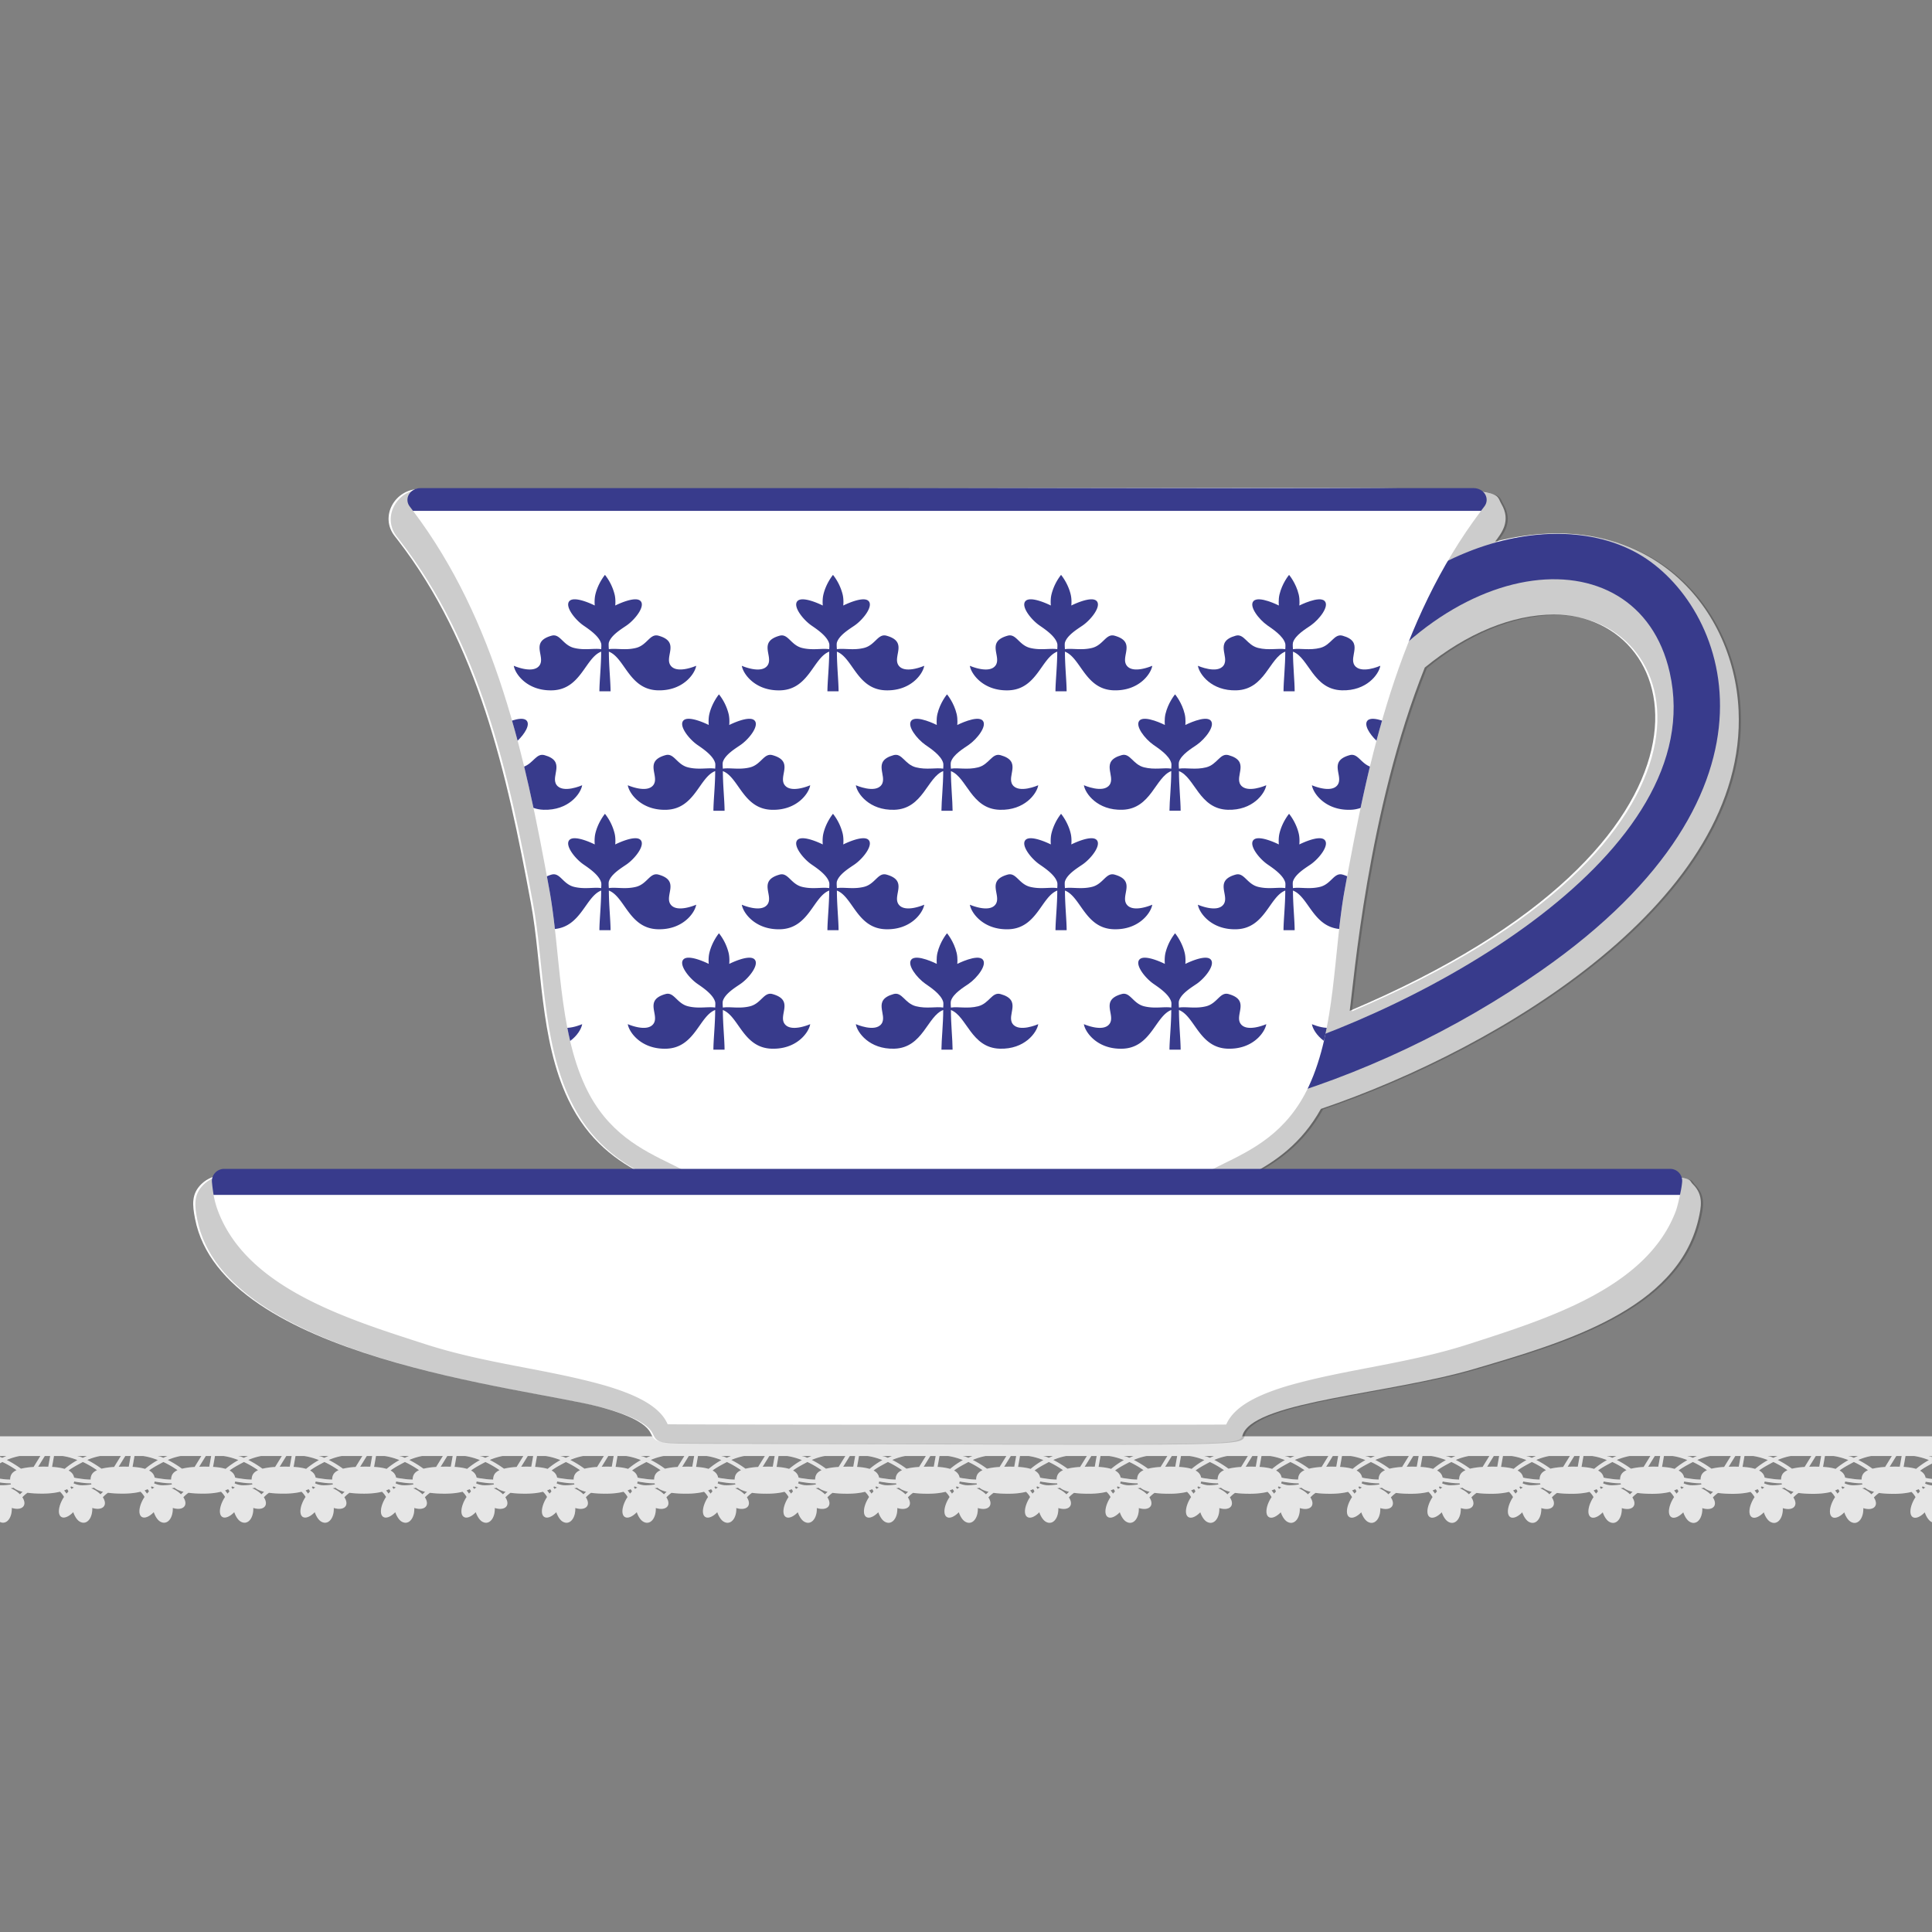
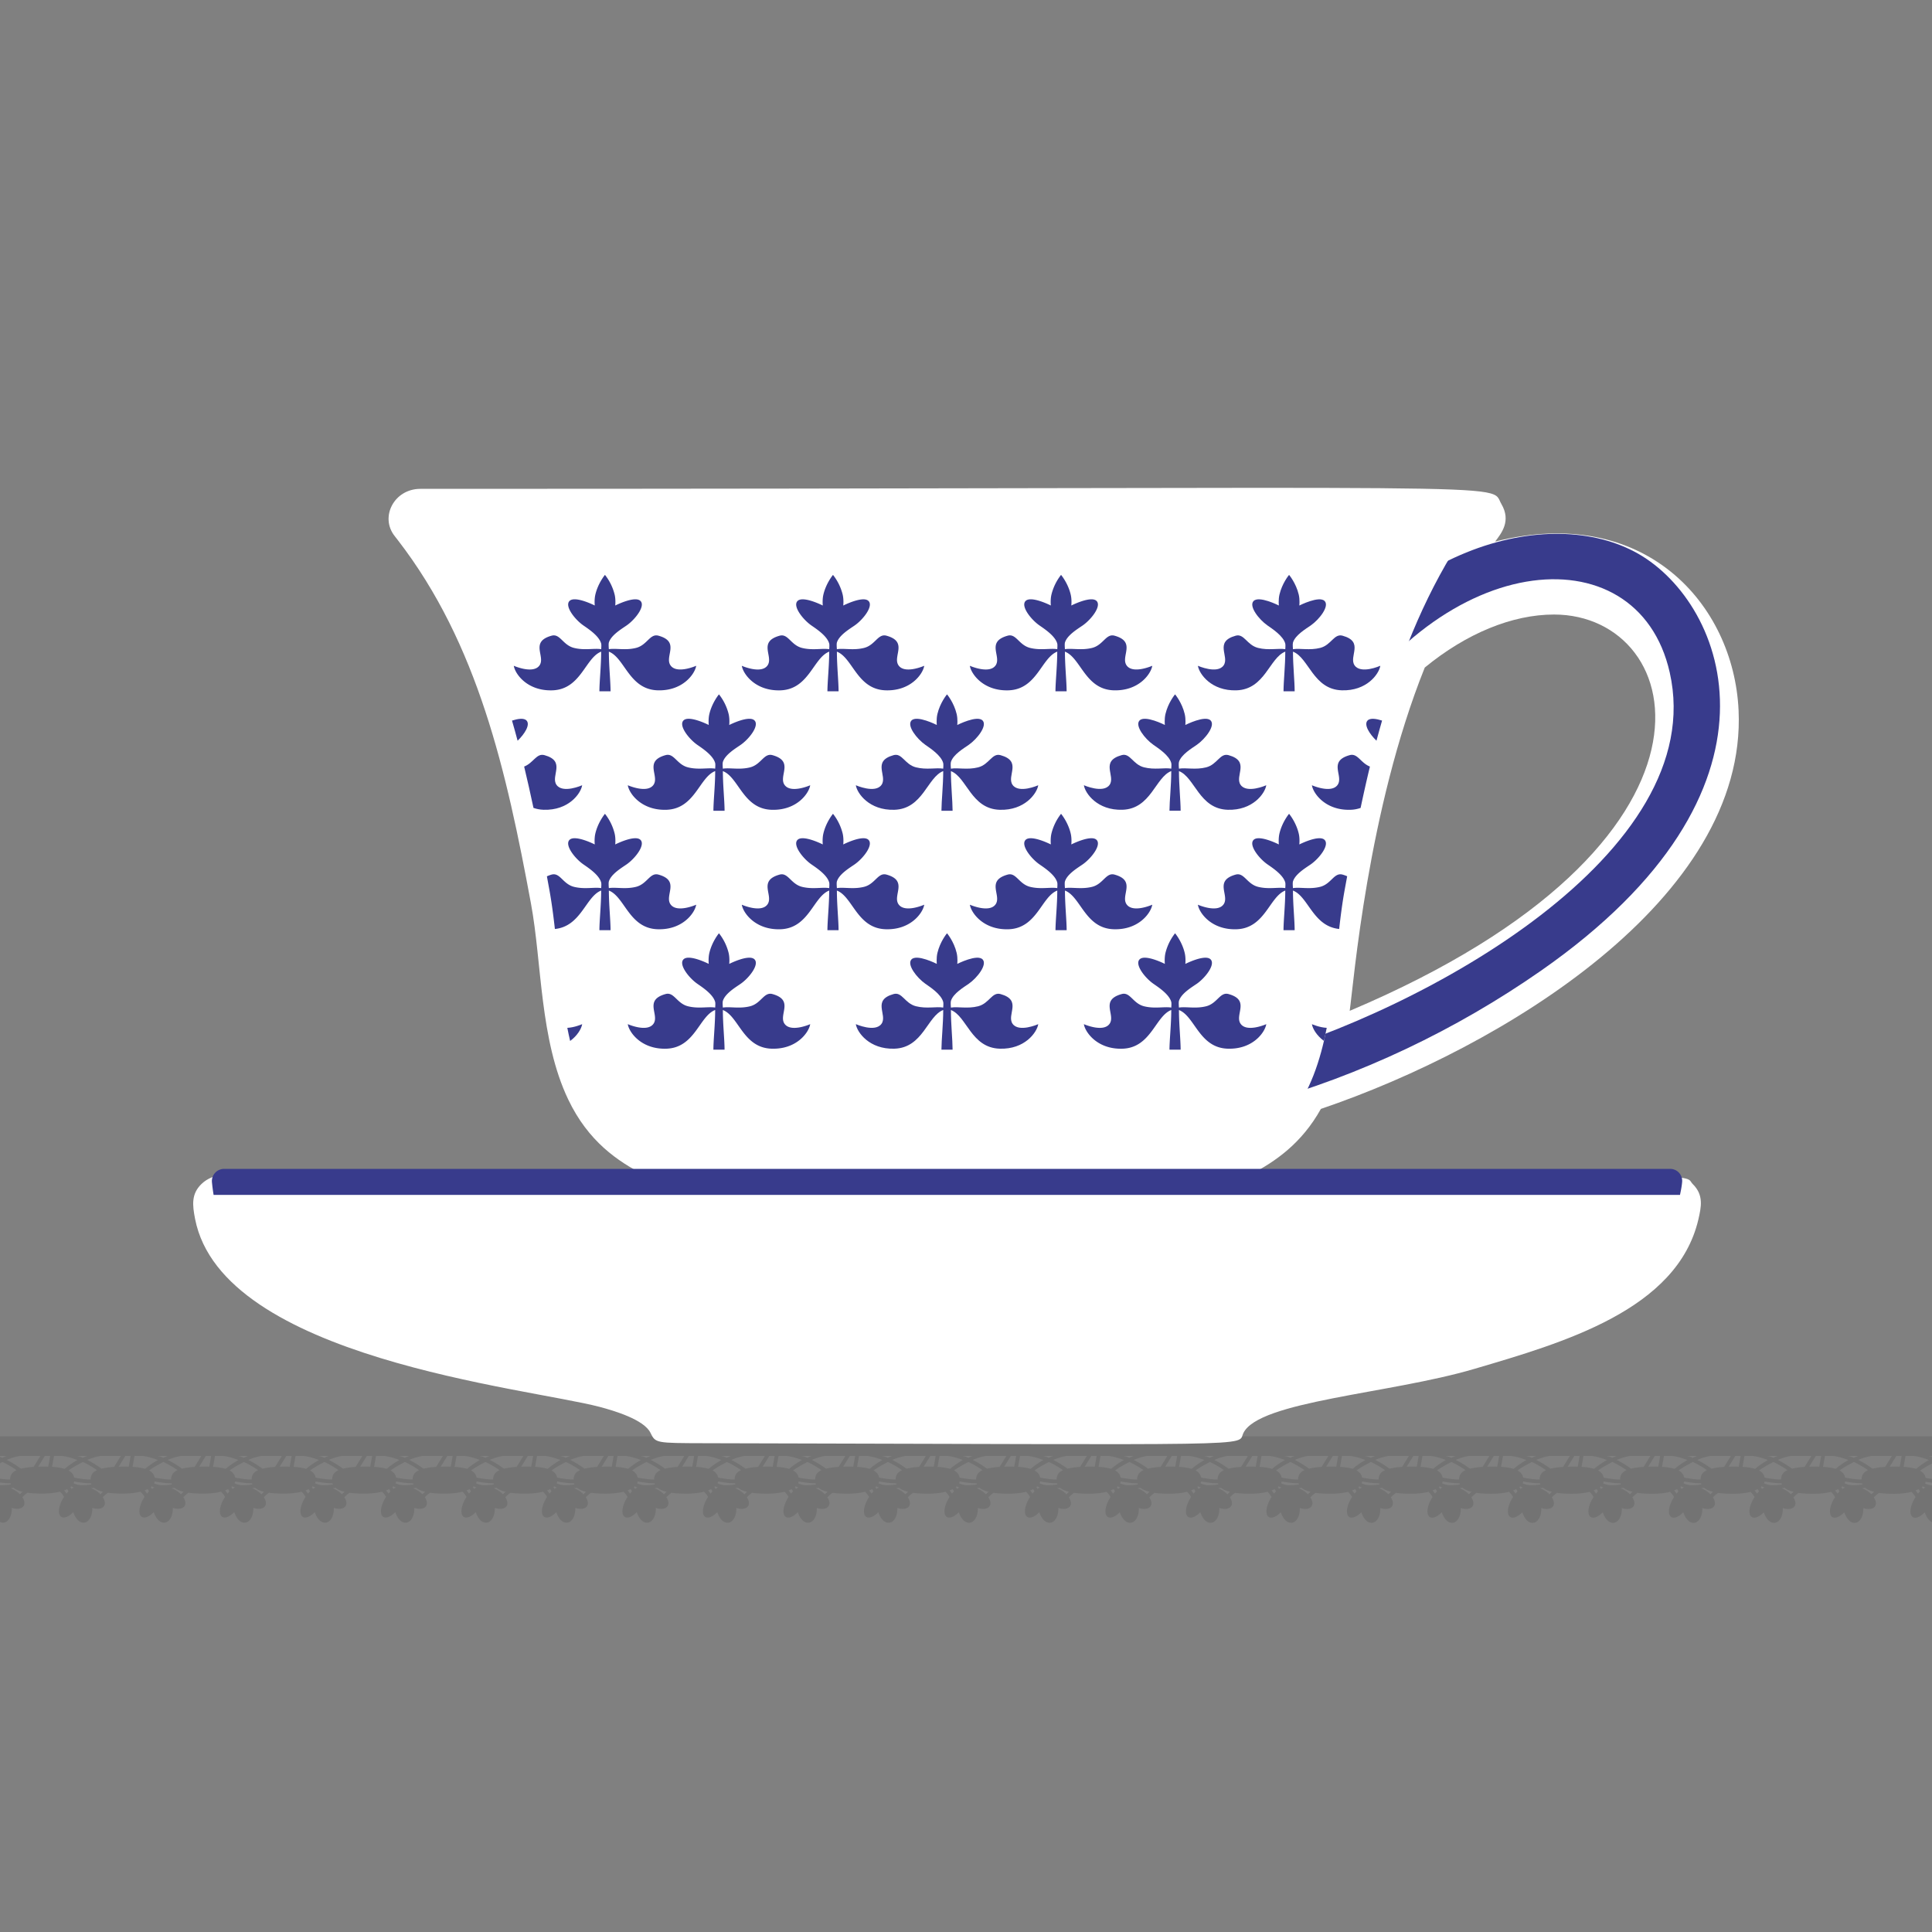
<svg xmlns="http://www.w3.org/2000/svg" data-bbox="-0.001 50.501 200.001 107.149" viewBox="0 0 200 200" height="200" width="200" data-type="color">
  <rect x="0" y="0" width="200" height="200" fill="#808080" stroke="none" />
  <g>
-     <path d="M200 148.69H0v2.034h.672c-.149.06-.294.123-.432.189l-.24-.102v.667l.249-.133c.447.208.94.485 1.464.848-.532.24-.653.58-.664.969A6.765 6.765 0 0 1 0 153.071v.394c.316.05.682.087 1.075.087h.018a.92.92 0 0 0 .043.114 5.388 5.388 0 0 1-1.137.084v3.801a.69.69 0 0 0 .389.072c.514-.06.864-.725.831-1.526.541.17 1.032.109 1.226-.197.151-.238.089-.574-.132-.904a3.264 3.264 0 0 1 .534-.468c.414.058.916.09 1.524.09.729 0 1.343-.073 1.84-.199.159.151.279.308.366.45l.053.091-.052.078c-.533.849-.637 1.74-.232 1.99.298.184.788-.031 1.238-.494.155.464.433.889.747 1.018a.69.69 0 0 0 .389.072c.514-.06.864-.725.831-1.526.541.17 1.032.109 1.226-.197.151-.238.088-.574-.132-.904a3.264 3.264 0 0 1 .534-.468c.414.058.916.09 1.524.09.729 0 1.343-.073 1.841-.199.159.151.279.308.366.45l.053.091-.051.078c-.533.849-.637 1.74-.232 1.99.298.184.788-.031 1.238-.494.155.464.433.889.747 1.018a.69.69 0 0 0 .389.072c.514-.06.864-.725.831-1.526.542.17 1.032.109 1.226-.197.151-.238.088-.574-.132-.904a3.264 3.264 0 0 1 .534-.468c.414.058.916.09 1.524.09.729 0 1.343-.073 1.841-.199.159.151.279.308.366.45l.052.091-.051.078c-.533.849-.637 1.74-.232 1.99.298.184.788-.031 1.238-.494.155.464.433.889.748 1.018a.69.69 0 0 0 .389.072c.514-.06.864-.725.831-1.526.542.17 1.032.109 1.226-.197.151-.238.088-.574-.132-.904a3.264 3.264 0 0 1 .534-.468c.414.058.916.09 1.524.09.729 0 1.343-.073 1.841-.199.159.151.279.308.366.45l.052.091-.051.078c-.533.849-.637 1.74-.232 1.99.298.184.788-.031 1.238-.494.155.464.433.889.748 1.018a.69.69 0 0 0 .389.072c.514-.06.864-.725.831-1.526.542.17 1.032.109 1.226-.197.151-.238.089-.574-.132-.904a3.264 3.264 0 0 1 .534-.468c.414.058.916.09 1.524.09.729 0 1.343-.073 1.84-.199.159.151.279.308.366.45l.053.091-.052.078c-.533.849-.637 1.74-.232 1.99.298.184.788-.031 1.238-.494.155.464.433.889.748 1.018a.69.69 0 0 0 .389.072c.514-.06.864-.725.831-1.526.541.17 1.032.109 1.226-.197.151-.238.089-.574-.132-.904a3.264 3.264 0 0 1 .534-.468c.414.058.916.09 1.524.09.729 0 1.343-.073 1.84-.199.159.151.279.308.366.45l.053.091-.052.078c-.533.849-.637 1.74-.232 1.99.298.184.788-.031 1.238-.494.155.464.433.889.747 1.018a.69.69 0 0 0 .389.072c.514-.06.864-.725.831-1.526.541.17 1.032.109 1.226-.197.151-.238.088-.574-.132-.904a3.264 3.264 0 0 1 .534-.468c.414.058.916.09 1.524.09.729 0 1.343-.073 1.841-.199.159.151.279.308.366.45l.053.091-.051.078c-.534.849-.637 1.74-.232 1.99.298.184.788-.031 1.238-.494.155.464.433.889.747 1.018a.69.69 0 0 0 .389.072c.514-.06.864-.725.831-1.526.542.17 1.032.109 1.226-.197.151-.238.088-.574-.132-.904a3.264 3.264 0 0 1 .534-.468c.414.058.916.09 1.524.09.729 0 1.343-.073 1.841-.199.159.151.279.308.366.45l.053.091-.051.078c-.533.849-.637 1.74-.232 1.99.298.184.788-.031 1.238-.494.155.464.433.889.748 1.018a.69.69 0 0 0 .389.072c.514-.06.864-.725.831-1.526.542.17 1.032.109 1.226-.197.151-.238.088-.574-.132-.904a3.264 3.264 0 0 1 .534-.468c.414.058.916.09 1.524.09.729 0 1.343-.073 1.841-.199.159.151.279.308.366.45l.052.091-.051.078c-.533.849-.637 1.74-.232 1.99.298.184.788-.031 1.238-.494.155.464.433.889.748 1.018a.69.69 0 0 0 .389.072c.514-.06.864-.725.831-1.526.541.17 1.032.109 1.226-.197.151-.238.089-.574-.132-.904a3.264 3.264 0 0 1 .534-.468c.414.058.916.09 1.524.09.729 0 1.343-.073 1.84-.199.159.151.279.308.366.45l.053.091-.051.078c-.533.849-.637 1.74-.232 1.99.298.184.788-.031 1.238-.494.155.464.433.889.748 1.018a.69.69 0 0 0 .389.072c.514-.06.864-.725.831-1.526.541.17 1.032.109 1.226-.197.151-.238.089-.574-.132-.904a3.264 3.264 0 0 1 .534-.468c.414.058.916.09 1.524.09.729 0 1.343-.073 1.84-.199.159.151.279.308.366.45l.053.091-.051.078c-.533.849-.637 1.74-.232 1.99.298.184.788-.031 1.238-.494.155.464.433.889.747 1.018a.69.69 0 0 0 .389.072c.514-.06.864-.725.831-1.526.541.17 1.032.109 1.226-.197.151-.238.088-.574-.132-.904a3.264 3.264 0 0 1 .534-.468c.414.058.916.09 1.524.09.729 0 1.343-.073 1.841-.199.159.151.279.308.366.45l.053.091-.051.078c-.534.849-.637 1.74-.232 1.99.298.184.788-.031 1.238-.494.155.464.433.889.748 1.018a.69.69 0 0 0 .389.072c.514-.06.864-.725.831-1.526.541.17 1.032.109 1.226-.197.152-.238.089-.574-.132-.904a3.264 3.264 0 0 1 .534-.468c.414.058.916.09 1.524.09.729 0 1.343-.073 1.84-.199.159.151.279.308.366.45l.053.091-.052.078c-.533.849-.637 1.74-.232 1.99.298.184.787-.031 1.238-.494.155.464.433.889.747 1.018a.69.69 0 0 0 .389.072c.514-.06.864-.725.831-1.526.541.17 1.032.109 1.226-.197.151-.238.088-.574-.132-.904a3.264 3.264 0 0 1 .534-.468c.414.058.916.09 1.524.09.729 0 1.343-.073 1.84-.199.159.151.279.308.366.45l.053.091-.051.078c-.533.849-.637 1.74-.232 1.99.298.184.787-.031 1.238-.494.155.464.433.889.747 1.018a.69.69 0 0 0 .389.072c.514-.06.864-.725.831-1.526.542.17 1.032.109 1.226-.197.151-.238.088-.574-.132-.904.103-.112.218-.22.338-.317.064-.055.131-.104.197-.151.414.058.916.09 1.524.09.729 0 1.343-.073 1.84-.199.159.151.279.308.366.45l.053.091-.051.078c-.533.849-.637 1.74-.232 1.99.298.184.787-.031 1.238-.494.155.464.433.889.747 1.018a.692.692 0 0 0 .389.072c.514-.06.864-.725.831-1.526.542.17 1.032.109 1.226-.197.151-.238.088-.574-.132-.904a3.264 3.264 0 0 1 .534-.468c.414.058.916.09 1.524.09.729 0 1.343-.073 1.84-.199a2.234 2.234 0 0 1 .418.541l-.051.078c-.533.849-.637 1.74-.232 1.99.298.184.788-.031 1.238-.494.155.464.433.889.747 1.018a.692.692 0 0 0 .389.072c.514-.06.864-.725.831-1.526.542.17 1.032.109 1.226-.197.151-.238.089-.574-.132-.904a3.264 3.264 0 0 1 .534-.468c.414.058.916.09 1.524.09.729 0 1.343-.073 1.84-.199a2.234 2.234 0 0 1 .418.541l-.051.078c-.533.849-.637 1.74-.232 1.99.298.184.788-.031 1.238-.494.155.464.433.889.747 1.018a.692.692 0 0 0 .389.072c.514-.06.864-.725.831-1.526.542.17 1.032.109 1.226-.197.151-.238.089-.574-.132-.904a3.264 3.264 0 0 1 .534-.468c.414.058.916.09 1.524.09.729 0 1.343-.073 1.84-.199.159.151.279.308.366.45l.053.091-.051.078c-.533.849-.637 1.74-.232 1.99.298.184.788-.031 1.238-.494.155.464.433.889.747 1.018a.692.692 0 0 0 .389.072c.514-.06.864-.725.831-1.526.542.17 1.032.109 1.226-.197.151-.238.089-.574-.132-.904a3.264 3.264 0 0 1 .534-.468c.414.058.916.09 1.524.09.729 0 1.343-.073 1.841-.199.159.151.279.308.366.45l.052.091-.051.078c-.534.849-.637 1.74-.232 1.99.298.184.788-.031 1.238-.494.155.464.433.889.747 1.018a.692.692 0 0 0 .389.072c.514-.06.864-.725.831-1.526.542.17 1.032.109 1.226-.197.152-.238.089-.574-.132-.904a3.264 3.264 0 0 1 .534-.468c.414.058.916.09 1.524.09.729 0 1.343-.073 1.841-.199.159.151.279.308.366.45l.052.091-.051.078c-.533.849-.637 1.74-.232 1.99.298.184.788-.031 1.238-.494.155.464.433.889.748 1.018a.69.69 0 0 0 .389.072c.514-.06.864-.725.831-1.526.542.17 1.032.109 1.226-.197.152-.238.089-.574-.132-.904a3.264 3.264 0 0 1 .534-.468c.414.058.916.09 1.524.09.729 0 1.343-.073 1.841-.199.159.151.279.308.366.45l.053.091-.051.078c-.533.849-.637 1.74-.232 1.99.298.184.788-.031 1.238-.494.155.464.433.889.748 1.018a.69.69 0 0 0 .389.072c.514-.06.864-.725.831-1.526.541.17 1.032.109 1.226-.197.152-.238.089-.574-.132-.904a3.264 3.264 0 0 1 .534-.468c.414.058.916.09 1.524.09.729 0 1.343-.073 1.84-.199.159.151.279.308.366.45l.053.091-.051.078c-.533.849-.637 1.74-.232 1.99.298.184.787-.031 1.238-.494.155.464.433.889.747 1.018a.69.69 0 0 0 .389.072c.514-.06.864-.725.831-1.526.541.17 1.032.109 1.226-.197.151-.238.088-.574-.132-.904a3.264 3.264 0 0 1 .534-.468c.414.058.916.09 1.524.09.729 0 1.343-.073 1.84-.199.159.151.279.308.366.45l.053.091-.051.078c-.533.849-.637 1.74-.232 1.99.298.184.787-.031 1.238-.494.155.464.433.889.747 1.018a.69.69 0 0 0 .389.072c.514-.06.864-.725.831-1.526.541.17 1.032.109 1.226-.197.151-.238.088-.574-.132-.904a3.264 3.264 0 0 1 .534-.468c.414.058.916.09 1.524.09.729 0 1.343-.073 1.84-.199a2.234 2.234 0 0 1 .418.541l-.051.078c-.533.849-.637 1.74-.232 1.99.298.184.787-.031 1.238-.494.155.464.433.889.747 1.018v-3.801a2.33 2.33 0 0 1-.717-.197.76.76 0 0 0 .066-.191c.182.042.403.069.651.104v-.394c-.175-.026-.334-.038-.473-.068l-.188-.044c-.053-.281-.21-.536-.573-.733.286-.227.71-.468 1.234-.748v-.667c-.115-.049-.228-.046-.336-.087H200v-2.059zm-.958 5.179c.087.046.18.085.277.118-.083.039-.168.09-.253.151-.01-.021-.017-.042-.028-.062a.696.696 0 0 0-.09-.129c.033-.025.065-.051.094-.078zm-7.375-3.145h.672c-.149.06-.294.123-.432.189l-.24-.102c-.115-.049-.228-.046-.336-.087h.336zm-8.334 0h.672c-.149.06-.294.123-.432.189l-.24-.102c-.115-.049-.228-.046-.336-.087h.336zm-8.333 0h.672c-.149.06-.294.123-.432.189l-.24-.102c-.115-.049-.228-.046-.336-.087H175zm-8.333 0h.672c-.149.06-.294.123-.432.189l-.24-.102c-.115-.049-.228-.046-.336-.087h.336zm-8.334 0h.673c-.149.06-.294.123-.432.189l-.24-.102c-.115-.049-.228-.046-.336-.087h.335zm-8.333 0h.673c-.149.06-.294.123-.432.189l-.24-.102c-.115-.049-.228-.046-.336-.087H150zm-8.333 0h.672c-.149.06-.294.123-.432.189l-.24-.102c-.115-.049-.228-.046-.336-.087h.336zm-8.334 0h.672c-.149.06-.294.123-.432.189l-.24-.102c-.115-.049-.228-.046-.336-.087h.336zm-8.333 0h.672c-.149.06-.294.123-.432.189l-.24-.102c-.115-.049-.228-.046-.336-.087H125zm-8.333 0h.672c-.149.06-.294.123-.432.189l-.24-.102c-.115-.049-.228-.046-.336-.087h.336zm-8.334 0h.672c-.149.06-.294.123-.432.189l-.24-.102c-.115-.049-.228-.046-.336-.087h.336zm-8.333 0h.672c-.149.06-.294.123-.432.189l-.24-.102c-.115-.049-.228-.046-.336-.087H100zm-8.333 0h.672c-.149.06-.294.123-.432.189l-.24-.102c-.115-.049-.228-.046-.336-.087h.336zm-8.334 0h.672c-.149.06-.294.123-.432.189l-.24-.102c-.115-.049-.228-.046-.336-.087h.336zm-8.333 0h.672c-.149.06-.294.123-.432.189l-.24-.102c-.115-.049-.228-.046-.336-.087H75zm-8.333 0h.672c-.149.06-.294.123-.432.189l-.24-.102c-.115-.049-.228-.046-.336-.087h.336zm-8.334 0h.672c-.149.06-.294.123-.432.189l-.24-.102c-.115-.049-.228-.046-.336-.087h.336zm-8.333 0h.672c-.149.06-.294.123-.432.189l-.24-.102c-.115-.049-.228-.046-.336-.087H50zm-8.333 0h.672c-.149.06-.294.123-.432.189l-.24-.102c-.115-.049-.228-.046-.336-.087h.336zm-8.334 0h.672c-.149.06-.294.123-.432.189l-.24-.102c-.115-.049-.228-.046-.336-.087h.336zm-8.333 0h.672c-.149.06-.294.123-.432.189l-.24-.102c-.115-.049-.228-.046-.336-.087H25zm-8.333 0h.672c-.149.06-.294.123-.432.189l-.24-.102c-.115-.049-.228-.046-.336-.087h.336zm-8.334 0h.672c-.149.06-.294.123-.432.189l-.24-.102c-.115-.049-.228-.046-.336-.087h.336zm-6.268 3.967a2.766 2.766 0 0 0-.963-.625c.101-.016.2-.035.297-.055.2.173.502.317.94.422a3.726 3.726 0 0 0-.274.258zm.106-2.653a10.671 10.671 0 0 0-1.469-.906c.409-.175.86-.322 1.339-.408h2.136l-.698 1.135a7.283 7.283 0 0 0-1.308.179zm2.826-.205a15.733 15.733 0 0 0-1.044.003l.685-1.112h.555l-.196 1.109zm.396.018l.199-1.127h.879c.332.045.866.155 1.539.422a8.508 8.508 0 0 0-1.321.912c-.324-.1-.747-.171-1.296-.207zm1.491 2.768a2.672 2.672 0 0 0-.25-.328c.11-.04.209-.085.302-.131.032.021.06.055.092.106a.62.62 0 0 1 .054.139 3.454 3.454 0 0 0-.198.214zm1.449-3.141l.249-.133c.447.208.94.485 1.464.848-.532.24-.653.58-.664.969a6.765 6.765 0 0 1-1.049-.091c-.174-.026-.334-.038-.473-.068l-.188-.044c-.053-.281-.209-.536-.573-.733.287-.227.711-.468 1.234-.748zm-.934 2.66c-.01-.021-.017-.042-.028-.062a.696.696 0 0 0-.09-.129c.033-.026.066-.052.095-.079.087.046.18.085.277.118-.083.04-.168.091-.254.152zm1.132-.384a13.346 13.346 0 0 0-.198-.004 2.33 2.33 0 0 1-.717-.197.76.76 0 0 0 .066-.191c.182.042.403.069.651.104.316.05.683.087 1.075.087h.018a.92.92 0 0 0 .043.114 5.474 5.474 0 0 1-.938.087zm1.867.937a2.766 2.766 0 0 0-.963-.625c.101-.016.2-.035.297-.055.2.173.502.317.94.422a4.177 4.177 0 0 0-.274.258zm.107-2.653a10.671 10.671 0 0 0-1.469-.906c.409-.175.86-.322 1.339-.408h2.135l-.698 1.135a7.257 7.257 0 0 0-1.307.179zm2.825-.205a15.733 15.733 0 0 0-1.044.003l.685-1.112h.555l-.196 1.109zm.396.018l.199-1.127h.879c.332.045.866.155 1.539.422a8.508 8.508 0 0 0-1.321.912c-.323-.1-.747-.171-1.296-.207zm1.492 2.768a2.672 2.672 0 0 0-.25-.328c.11-.04.209-.085.302-.131.032.021.06.055.092.106a.62.62 0 0 1 .054.139 2.93 2.93 0 0 0-.198.214zm1.449-3.141l.249-.133c.447.208.94.485 1.464.848-.532.24-.653.58-.664.969a6.765 6.765 0 0 1-1.049-.091c-.174-.026-.334-.038-.473-.068l-.187-.044c-.053-.281-.21-.536-.573-.733.285-.227.709-.468 1.233-.748zm-.934 2.66c-.01-.021-.017-.042-.028-.062a.696.696 0 0 0-.09-.129c.033-.026.066-.052.095-.079.087.046.18.085.276.118-.083.04-.168.091-.253.152zm1.131-.384a13.346 13.346 0 0 0-.198-.004 2.33 2.33 0 0 1-.717-.197.76.76 0 0 0 .066-.191c.182.042.403.069.65.104.316.05.683.087 1.075.087h.018a.92.92 0 0 0 .043.114 5.444 5.444 0 0 1-.937.087zm1.867.937a2.766 2.766 0 0 0-.963-.625c.101-.016.2-.035.297-.055.2.173.502.317.94.422a4.177 4.177 0 0 0-.274.258zm.107-2.653a10.671 10.671 0 0 0-1.469-.906c.409-.175.86-.322 1.339-.408h2.136l-.698 1.135a7.27 7.27 0 0 0-1.308.179zm2.826-.205a15.733 15.733 0 0 0-1.044.003l.685-1.112h.555l-.196 1.109zm.395.018l.199-1.127h.879c.332.045.866.155 1.539.422a8.508 8.508 0 0 0-1.321.912c-.323-.1-.746-.171-1.296-.207zm1.492 2.768a2.672 2.672 0 0 0-.25-.328c.11-.04.209-.085.302-.131.032.021.06.055.092.106a.62.62 0 0 1 .054.139 3.17 3.17 0 0 0-.198.214zM25 151.478l.249-.133c.447.208.94.485 1.464.848-.532.24-.653.58-.664.969a6.765 6.765 0 0 1-1.049-.091c-.174-.026-.334-.038-.473-.068l-.187-.044c-.053-.281-.21-.536-.573-.733.286-.227.71-.468 1.233-.748zm-.934 2.66c-.01-.021-.017-.042-.028-.062a.657.657 0 0 0-.091-.129c.033-.026.066-.052.095-.079.087.046.18.085.276.118-.082.04-.167.091-.252.152zm1.131-.384L25 153.75a2.33 2.33 0 0 1-.717-.197.76.76 0 0 0 .066-.191c.182.042.403.069.651.104.316.05.682.087 1.075.087h.018a.915.915 0 0 0 .042.114 5.465 5.465 0 0 1-.938.087zm1.868.937a2.766 2.766 0 0 0-.963-.625c.101-.016.2-.035.297-.055.2.173.502.317.94.422a3.939 3.939 0 0 0-.274.258zm.106-2.653a10.671 10.671 0 0 0-1.469-.906c.409-.175.86-.322 1.339-.408h2.136l-.698 1.135a7.283 7.283 0 0 0-1.308.179zm2.826-.205a15.733 15.733 0 0 0-1.044.003l.685-1.112h.555l-.196 1.109zm.396.018l.199-1.127h.879c.332.045.866.155 1.539.422a8.508 8.508 0 0 0-1.321.912c-.324-.1-.747-.171-1.296-.207zm1.491 2.768a2.672 2.672 0 0 0-.25-.328c.11-.04.209-.085.302-.131.032.021.06.055.092.106a.62.62 0 0 1 .054.139 3.454 3.454 0 0 0-.198.214zm1.449-3.141l.249-.133c.446.208.94.485 1.464.848-.532.24-.653.58-.663.969a6.765 6.765 0 0 1-1.049-.091c-.174-.026-.334-.038-.473-.068l-.188-.044c-.053-.281-.21-.536-.573-.733.286-.227.71-.468 1.233-.748zm-.934 2.66c-.01-.021-.017-.042-.028-.062a.696.696 0 0 0-.09-.129c.033-.026.066-.052.095-.079.087.046.18.085.276.118-.082.04-.167.091-.253.152zm1.132-.384a13.346 13.346 0 0 0-.198-.004 2.33 2.33 0 0 1-.717-.197.76.76 0 0 0 .066-.191c.182.042.403.069.651.104.316.05.682.087 1.075.087h.018c.012.039.026.077.042.114a5.444 5.444 0 0 1-.937.087zm1.867.937a2.766 2.766 0 0 0-.963-.625c.101-.016.2-.035.297-.055.2.173.502.317.94.422a4.177 4.177 0 0 0-.274.258zm.107-2.653a10.671 10.671 0 0 0-1.469-.906c.409-.175.86-.322 1.339-.408h2.136l-.698 1.135a7.257 7.257 0 0 0-1.308.179zm2.825-.205a15.733 15.733 0 0 0-1.044.003l.685-1.112h.555l-.196 1.109zm.396.018l.199-1.127h.879c.332.045.866.155 1.539.422a8.508 8.508 0 0 0-1.321.912c-.323-.1-.747-.171-1.296-.207zm1.492 2.768a2.672 2.672 0 0 0-.25-.328c.11-.04.209-.085.302-.131.032.021.06.055.092.106a.62.62 0 0 1 .054.139 3.17 3.17 0 0 0-.198.214zm1.449-3.141l.249-.133c.447.208.94.485 1.464.848-.532.24-.653.58-.664.969a6.765 6.765 0 0 1-1.049-.091c-.174-.026-.334-.038-.473-.068l-.188-.044c-.053-.281-.209-.536-.573-.733.286-.227.711-.468 1.234-.748zm-.935 2.66c-.01-.021-.017-.042-.028-.062a.696.696 0 0 0-.09-.129c.033-.026.066-.052.095-.079.087.046.18.085.276.118-.082.04-.167.091-.253.152zm1.132-.384a13.346 13.346 0 0 0-.198-.004 2.33 2.33 0 0 1-.717-.197.76.76 0 0 0 .066-.191c.182.042.403.069.651.104.316.05.682.087 1.075.087h.018a.92.92 0 0 0 .043.114 5.465 5.465 0 0 1-.938.087zm1.867.937a2.766 2.766 0 0 0-.963-.625c.101-.016.2-.035.297-.055.2.173.502.317.94.422a4.177 4.177 0 0 0-.274.258zm.107-2.653a10.671 10.671 0 0 0-1.469-.906c.409-.175.86-.322 1.339-.408h2.136l-.698 1.135a7.27 7.27 0 0 0-1.308.179zm2.826-.205a15.733 15.733 0 0 0-1.044.003l.685-1.112h.555l-.196 1.109zm.395.018l.199-1.127h.879c.332.045.866.155 1.539.422a8.508 8.508 0 0 0-1.321.912c-.323-.1-.747-.171-1.296-.207zm1.492 2.768a2.672 2.672 0 0 0-.25-.328c.11-.04.209-.085.302-.131.032.021.06.055.092.106a.62.62 0 0 1 .054.139 3.17 3.17 0 0 0-.198.214zM50 151.478l.249-.133c.447.208.94.485 1.464.848-.532.24-.653.58-.664.969a6.765 6.765 0 0 1-1.049-.091c-.174-.026-.334-.038-.473-.068l-.188-.044c-.053-.281-.209-.536-.573-.733.286-.227.711-.468 1.234-.748zm-.934 2.66c-.01-.021-.017-.042-.028-.062a.696.696 0 0 0-.09-.129c.033-.026.066-.052.095-.079.087.046.18.085.277.118a1.67 1.67 0 0 0-.254.152zm1.131-.384a13.346 13.346 0 0 0-.198-.004 2.33 2.33 0 0 1-.717-.197.76.76 0 0 0 .066-.191c.182.042.403.069.651.104.316.05.683.087 1.075.087h.018a.92.92 0 0 0 .043.114 5.465 5.465 0 0 1-.938.087zm1.868.937a2.766 2.766 0 0 0-.963-.625c.101-.016.2-.035.297-.055.2.173.502.317.94.422a3.726 3.726 0 0 0-.274.258zm.106-2.653a10.671 10.671 0 0 0-1.469-.906c.409-.175.86-.322 1.339-.408h2.135l-.698 1.135a7.284 7.284 0 0 0-1.307.179zm2.826-.205a15.733 15.733 0 0 0-1.044.003l.685-1.112h.555l-.196 1.109zm.396.018l.199-1.127h.879c.332.045.866.155 1.539.422a8.508 8.508 0 0 0-1.321.912c-.324-.1-.747-.171-1.296-.207zm1.491 2.768a2.672 2.672 0 0 0-.25-.328c.11-.04.209-.085.302-.131.032.021.06.055.092.106a.62.62 0 0 1 .054.139 3.454 3.454 0 0 0-.198.214zm1.449-3.141l.249-.133c.447.208.94.485 1.464.848-.532.24-.653.58-.664.969a6.765 6.765 0 0 1-1.049-.091c-.174-.026-.334-.038-.473-.068l-.187-.044c-.053-.281-.21-.536-.573-.733.286-.227.71-.468 1.233-.748zm-.934 2.66c-.01-.021-.017-.042-.028-.062a.696.696 0 0 0-.09-.129c.033-.026.066-.052.095-.079.087.046.18.085.276.118-.082.04-.167.091-.253.152zm1.132-.384l-.197-.004a2.33 2.33 0 0 1-.717-.197.76.76 0 0 0 .066-.191c.182.042.403.069.65.104.316.05.683.087 1.075.087h.018a.915.915 0 0 0 .042.114 5.453 5.453 0 0 1-.937.087zm1.867.937a2.766 2.766 0 0 0-.963-.625c.101-.016.2-.035.297-.055.2.173.502.317.94.422a4.177 4.177 0 0 0-.274.258zm.107-2.653a10.671 10.671 0 0 0-1.469-.906c.409-.175.86-.322 1.339-.408h2.136l-.698 1.135a7.257 7.257 0 0 0-1.308.179zm2.825-.205a15.733 15.733 0 0 0-1.044.003l.685-1.112h.555l-.196 1.109zm.396.018l.199-1.127h.879c.332.045.866.155 1.539.422a8.508 8.508 0 0 0-1.321.912c-.323-.1-.747-.171-1.296-.207zm1.492 2.768a2.672 2.672 0 0 0-.25-.328c.11-.04.209-.085.302-.131.032.021.06.055.092.106a.62.62 0 0 1 .054.139 2.93 2.93 0 0 0-.198.214zm1.449-3.141l.248-.133c.447.208.94.485 1.464.848-.532.24-.653.58-.664.969a6.765 6.765 0 0 1-1.049-.091c-.174-.026-.334-.038-.473-.068l-.187-.044c-.053-.281-.21-.536-.573-.733.286-.227.711-.468 1.234-.748zm-.934 2.66c-.01-.021-.017-.042-.028-.062a.657.657 0 0 0-.091-.129c.033-.026.066-.052.095-.079.087.046.18.085.276.118-.082.04-.167.091-.252.152zm1.131-.384l-.197-.004a2.33 2.33 0 0 1-.717-.197.76.76 0 0 0 .066-.191c.182.042.403.069.651.104.316.05.682.087 1.075.087h.018a.915.915 0 0 0 .042.114 5.465 5.465 0 0 1-.938.087zm1.867.937a2.766 2.766 0 0 0-.963-.625c.101-.016.2-.035.297-.055.2.173.502.317.94.422a4.177 4.177 0 0 0-.274.258zm.107-2.653a10.671 10.671 0 0 0-1.469-.906c.409-.175.86-.322 1.339-.408h2.136l-.698 1.135a7.283 7.283 0 0 0-1.308.179zm2.826-.205a15.733 15.733 0 0 0-1.044.003l.685-1.112h.555l-.196 1.109zm.395.018l.199-1.127h.879c.332.045.866.155 1.539.422a8.508 8.508 0 0 0-1.321.912c-.323-.1-.746-.171-1.296-.207zm1.492 2.768a2.672 2.672 0 0 0-.25-.328c.11-.04.209-.085.302-.131.032.021.06.055.092.106a.62.62 0 0 1 .054.139 3.17 3.17 0 0 0-.198.214zM75 151.478l.249-.133c.446.208.94.485 1.464.848-.532.24-.653.58-.663.969a6.765 6.765 0 0 1-1.049-.091c-.174-.026-.334-.038-.473-.068l-.188-.044c-.053-.281-.209-.536-.573-.733.286-.227.71-.468 1.233-.748zm-.934 2.66c-.01-.021-.017-.042-.028-.062a.696.696 0 0 0-.09-.129c.033-.026.066-.052.095-.079.087.046.18.085.276.118-.083.04-.168.091-.253.152zm1.132-.384a13.346 13.346 0 0 0-.198-.004 2.33 2.33 0 0 1-.717-.197.76.76 0 0 0 .066-.191c.182.042.403.069.651.104.316.05.682.087 1.075.087h.018c.012.039.026.077.042.114a5.462 5.462 0 0 1-.937.087zm1.867.937a2.766 2.766 0 0 0-.963-.625c.101-.016.2-.035.297-.055.2.173.502.317.94.422a3.726 3.726 0 0 0-.274.258zm.107-2.653a10.671 10.671 0 0 0-1.469-.906c.409-.175.86-.322 1.339-.408h2.136l-.698 1.135a7.257 7.257 0 0 0-1.308.179zm2.825-.205a15.733 15.733 0 0 0-1.044.003l.685-1.112h.555l-.196 1.109zm.396.018l.199-1.127h.879c.332.045.866.155 1.539.422a8.508 8.508 0 0 0-1.321.912c-.324-.1-.747-.171-1.296-.207zm1.491 2.768a2.672 2.672 0 0 0-.25-.328c.11-.04.209-.085.302-.131.032.021.06.055.092.106a.62.62 0 0 1 .054.139 3.17 3.17 0 0 0-.198.214zm1.449-3.141l.249-.133c.447.208.94.485 1.464.848-.532.24-.653.58-.664.969a6.765 6.765 0 0 1-1.049-.091c-.174-.026-.334-.038-.473-.068l-.188-.044c-.053-.281-.209-.536-.573-.733.287-.227.711-.468 1.234-.748zm-.934 2.66c-.01-.021-.017-.042-.028-.062a.696.696 0 0 0-.09-.129c.033-.026.066-.052.095-.079.087.046.18.085.276.118-.082.04-.167.091-.253.152zm1.132-.384l-.197-.004a2.33 2.33 0 0 1-.717-.197.76.76 0 0 0 .066-.191c.182.042.403.069.651.104.316.05.682.087 1.075.087h.018a.92.92 0 0 0 .043.114 5.486 5.486 0 0 1-.939.087zm1.867.937a2.766 2.766 0 0 0-.963-.625c.101-.016.2-.035.297-.055.2.173.502.317.94.422a4.177 4.177 0 0 0-.274.258zm.107-2.653a10.671 10.671 0 0 0-1.469-.906c.409-.175.86-.322 1.339-.408h2.136l-.698 1.135a7.257 7.257 0 0 0-1.308.179zm2.825-.205a15.733 15.733 0 0 0-1.044.003l.685-1.112h.555l-.196 1.109zm.396.018l.199-1.127h.879c.332.045.866.155 1.539.422a8.508 8.508 0 0 0-1.321.912c-.323-.1-.747-.171-1.296-.207zm1.492 2.768a2.672 2.672 0 0 0-.25-.328c.11-.04.209-.085.302-.131.032.021.06.055.092.106a.62.62 0 0 1 .054.139 2.93 2.93 0 0 0-.198.214zm1.449-3.141l.249-.133c.447.208.94.485 1.464.848-.532.24-.653.58-.664.969a6.765 6.765 0 0 1-1.049-.091c-.174-.026-.334-.038-.473-.068l-.188-.044c-.053-.281-.209-.536-.573-.733.286-.227.711-.468 1.234-.748zm-.934 2.66c-.01-.021-.017-.042-.028-.062a.696.696 0 0 0-.09-.129c.033-.026.066-.052.095-.079.087.046.18.085.277.118a1.67 1.67 0 0 0-.254.152zm1.131-.384a13.346 13.346 0 0 0-.198-.004 2.33 2.33 0 0 1-.717-.197.76.76 0 0 0 .066-.191c.182.042.403.069.651.104.316.05.683.087 1.075.087h.018a.92.92 0 0 0 .043.114 5.465 5.465 0 0 1-.938.087zm1.867.937a2.766 2.766 0 0 0-.963-.625c.101-.016.2-.035.297-.055.2.173.502.317.94.422a4.177 4.177 0 0 0-.274.258zm.107-2.653a10.671 10.671 0 0 0-1.469-.906c.409-.175.86-.322 1.339-.408h2.135l-.698 1.135a7.27 7.27 0 0 0-1.307.179zm2.826-.205a15.733 15.733 0 0 0-1.044.003l.685-1.112h.555l-.196 1.109zm.395.018l.199-1.127h.879c.332.045.866.155 1.539.422a8.508 8.508 0 0 0-1.321.912c-.323-.1-.747-.171-1.296-.207zm1.492 2.768a2.672 2.672 0 0 0-.25-.328c.11-.04.209-.085.302-.131.032.021.06.055.092.106a.62.62 0 0 1 .054.139 3.17 3.17 0 0 0-.198.214zm1.449-3.141l.249-.133c.447.208.94.485 1.464.848-.532.24-.653.58-.664.969a6.765 6.765 0 0 1-1.049-.091c-.175-.026-.334-.038-.473-.068l-.188-.044c-.053-.281-.21-.536-.573-.733.287-.227.711-.468 1.234-.748zm-.934 2.66c-.01-.021-.017-.042-.028-.062a.696.696 0 0 0-.09-.129c.033-.026.066-.052.095-.079.087.046.18.085.276.118-.083.04-.168.091-.253.152zm1.132-.384a13.346 13.346 0 0 0-.198-.004 2.33 2.33 0 0 1-.717-.197.76.76 0 0 0 .066-.191c.182.042.403.069.651.104.316.05.682.087 1.075.087h.018a.92.92 0 0 0 .043.114 5.483 5.483 0 0 1-.938.087zm1.867.937a2.803 2.803 0 0 0-.963-.625c.101-.016.2-.035.297-.055.2.173.502.317.94.422a3.939 3.939 0 0 0-.274.258zm.107-2.653a10.671 10.671 0 0 0-1.469-.906c.409-.175.86-.322 1.339-.408h2.136l-.698 1.135a7.257 7.257 0 0 0-1.308.179zm2.825-.205a15.733 15.733 0 0 0-1.044.003l.685-1.112h.555l-.196 1.109zm.396.018l.199-1.127h.879c.332.045.866.155 1.539.422a8.558 8.558 0 0 0-1.321.912c-.324-.1-.747-.171-1.296-.207zm1.491 2.768a2.672 2.672 0 0 0-.25-.328c.11-.04.209-.085.302-.131.032.021.06.055.092.106a.62.62 0 0 1 .054.139 3.454 3.454 0 0 0-.198.214zm1.449-3.141l.249-.133c.447.208.94.485 1.464.848-.532.24-.653.58-.664.969a6.765 6.765 0 0 1-1.049-.091c-.175-.026-.334-.038-.473-.068l-.188-.044c-.053-.281-.21-.536-.573-.733.287-.227.711-.468 1.234-.748zm-.934 2.66c-.01-.021-.017-.042-.028-.062a.696.696 0 0 0-.09-.129c.033-.026.066-.052.095-.079.087.046.179.085.277.118-.083.04-.168.091-.254.152zm1.132-.384a13.346 13.346 0 0 0-.198-.004 2.33 2.33 0 0 1-.717-.197.76.76 0 0 0 .066-.191c.182.042.403.069.651.104.316.05.682.087 1.075.087h.018a.92.92 0 0 0 .043.114 5.474 5.474 0 0 1-.938.087zm1.867.937a2.766 2.766 0 0 0-.963-.625c.101-.016.2-.035.297-.055.2.173.502.317.94.422a4.177 4.177 0 0 0-.274.258zm.107-2.653a10.671 10.671 0 0 0-1.469-.906c.409-.175.86-.322 1.34-.408h2.135l-.698 1.135a7.257 7.257 0 0 0-1.308.179zm2.825-.205a15.733 15.733 0 0 0-1.044.003l.685-1.112h.555l-.196 1.109zm.396.018l.199-1.127h.879c.332.045.866.155 1.54.422a8.508 8.508 0 0 0-1.321.912c-.324-.1-.748-.171-1.297-.207zm1.492 2.768a2.672 2.672 0 0 0-.25-.328c.11-.04.209-.085.302-.131.032.021.06.055.092.106a.62.62 0 0 1 .054.139 3.17 3.17 0 0 0-.198.214zm1.449-3.141l.249-.133c.447.208.94.485 1.464.848-.532.24-.653.58-.664.969a6.765 6.765 0 0 1-1.049-.091c-.174-.026-.334-.038-.473-.068l-.188-.044c-.053-.281-.21-.536-.573-.733.286-.227.71-.468 1.234-.748zm-.934 2.66c-.01-.021-.017-.042-.028-.062a.696.696 0 0 0-.09-.129c.033-.026.066-.052.095-.079.087.046.18.085.277.118a1.67 1.67 0 0 0-.254.152zm1.131-.384l-.197-.004a2.33 2.33 0 0 1-.717-.197.76.76 0 0 0 .066-.191c.182.042.403.069.651.104.316.05.682.087 1.075.087h.018a.92.92 0 0 0 .043.114 5.486 5.486 0 0 1-.939.087zm1.867.937a2.766 2.766 0 0 0-.963-.625 6.79 6.79 0 0 0 .297-.055c.2.173.502.317.94.422a4.177 4.177 0 0 0-.274.258zm.107-2.653a10.671 10.671 0 0 0-1.469-.906c.409-.175.86-.322 1.34-.408h2.135l-.698 1.135a7.27 7.27 0 0 0-1.308.179zm2.825-.205a15.733 15.733 0 0 0-1.044.003l.685-1.112h.555l-.196 1.109zm.396.018l.199-1.127h.879c.332.045.866.155 1.54.422a8.508 8.508 0 0 0-1.321.912c-.324-.1-.747-.171-1.297-.207zm1.492 2.768a2.672 2.672 0 0 0-.25-.328c.11-.04.209-.085.302-.131.032.021.06.055.092.106a.62.62 0 0 1 .054.139 3.17 3.17 0 0 0-.198.214zm1.449-3.141l.249-.133c.447.208.94.485 1.464.848-.532.24-.653.58-.664.969a6.765 6.765 0 0 1-1.049-.091c-.174-.026-.334-.038-.473-.068l-.188-.044c-.053-.281-.21-.536-.573-.733.287-.227.711-.468 1.234-.748zm-.934 2.66c-.01-.021-.017-.042-.028-.062a.702.702 0 0 0-.091-.129c.033-.026.066-.052.095-.079.087.046.18.085.277.118-.083.04-.167.091-.253.152zm1.131-.384a13.346 13.346 0 0 0-.198-.004 2.33 2.33 0 0 1-.717-.197.76.76 0 0 0 .066-.191c.182.042.403.069.651.104.316.05.682.087 1.075.087h.018a.915.915 0 0 0 .042.114 5.444 5.444 0 0 1-.937.087zm1.868.937a2.766 2.766 0 0 0-.963-.625 6.79 6.79 0 0 0 .297-.055c.2.173.502.317.94.422a3.726 3.726 0 0 0-.274.258zm.106-2.653a10.671 10.671 0 0 0-1.469-.906c.409-.175.86-.322 1.34-.408h2.135l-.698 1.135a7.283 7.283 0 0 0-1.308.179zm2.826-.205a15.733 15.733 0 0 0-1.044.003l.685-1.112h.555l-.196 1.109zm.396.018l.199-1.127h.879c.332.045.866.155 1.54.422a8.508 8.508 0 0 0-1.321.912c-.324-.1-.748-.171-1.297-.207zm1.491 2.768a2.672 2.672 0 0 0-.25-.328c.11-.04.209-.085.302-.131.032.021.06.055.092.106a.62.62 0 0 1 .054.139 3.17 3.17 0 0 0-.198.214zm1.449-3.141l.249-.133c.447.208.94.485 1.464.848-.532.24-.653.58-.663.969a6.765 6.765 0 0 1-1.049-.091c-.174-.026-.334-.038-.473-.068l-.188-.044c-.053-.281-.209-.536-.573-.733.286-.227.71-.468 1.233-.748zm-.934 2.66c-.01-.021-.017-.042-.028-.062a.702.702 0 0 0-.091-.129c.033-.026.066-.052.095-.079.087.046.18.085.277.118-.082.04-.167.091-.253.152zm1.132-.384l-.197-.004a2.33 2.33 0 0 1-.717-.197.76.76 0 0 0 .066-.191c.182.042.403.069.651.104.316.05.682.087 1.075.087h.018a.915.915 0 0 0 .042.114 5.465 5.465 0 0 1-.938.087zm1.867.937a2.766 2.766 0 0 0-.963-.625 6.79 6.79 0 0 0 .297-.055c.2.173.502.317.94.422a4.177 4.177 0 0 0-.274.258zm.107-2.653a10.671 10.671 0 0 0-1.469-.906c.409-.175.86-.322 1.34-.408h2.135l-.698 1.135a7.257 7.257 0 0 0-1.308.179zm2.825-.205a15.733 15.733 0 0 0-1.044.003l.685-1.112h.555l-.196 1.109zm.396.018l.199-1.127h.88c.332.045.866.155 1.539.422a8.508 8.508 0 0 0-1.321.912c-.324-.1-.748-.171-1.297-.207zm1.491 2.768a2.672 2.672 0 0 0-.25-.328c.11-.04.209-.085.302-.131.032.021.06.055.092.106a.62.62 0 0 1 .054.139 3.454 3.454 0 0 0-.198.214zm1.45-3.141l.249-.133c.447.208.94.485 1.464.848-.532.24-.653.58-.663.969a6.765 6.765 0 0 1-1.049-.091c-.174-.026-.334-.038-.473-.068l-.188-.044c-.053-.281-.209-.536-.573-.733.285-.227.71-.468 1.233-.748zm-.934 2.66c-.01-.021-.017-.042-.028-.062a.702.702 0 0 0-.091-.129c.033-.026.066-.052.095-.079.087.046.18.085.277.118-.083.04-.168.091-.253.152zm1.131-.384l-.197-.004a2.33 2.33 0 0 1-.717-.197.76.76 0 0 0 .066-.191c.182.042.403.069.651.104.316.05.682.087 1.075.087h.018a.784.784 0 0 0 .043.114 5.486 5.486 0 0 1-.939.087zm1.867.937a2.766 2.766 0 0 0-.963-.625 6.79 6.79 0 0 0 .297-.055c.2.173.502.317.94.422a4.177 4.177 0 0 0-.274.258zm.107-2.653a10.671 10.671 0 0 0-1.469-.906c.409-.175.86-.322 1.34-.408h2.135l-.698 1.135a7.283 7.283 0 0 0-1.308.179zm2.826-.205a15.733 15.733 0 0 0-1.044.003l.685-1.112h.555l-.196 1.109zm.395.018l.199-1.127h.88c.332.045.866.155 1.539.422a8.508 8.508 0 0 0-1.321.912c-.324-.1-.747-.171-1.297-.207zm1.492 2.768a2.672 2.672 0 0 0-.25-.328c.11-.04.209-.085.302-.131.032.021.06.055.092.106a.62.62 0 0 1 .054.139 3.17 3.17 0 0 0-.198.214zm1.449-3.141l.249-.133c.447.208.94.485 1.464.848-.532.24-.653.58-.663.969a6.765 6.765 0 0 1-1.049-.091c-.174-.026-.334-.038-.473-.068l-.188-.044c-.053-.281-.209-.536-.573-.733.285-.227.71-.468 1.233-.748zm-.934 2.66c-.01-.021-.017-.042-.028-.062a.702.702 0 0 0-.091-.129c.033-.026.066-.052.095-.079.087.046.18.085.277.118-.083.04-.167.091-.253.152zm1.131-.384l-.197-.004a2.33 2.33 0 0 1-.717-.197.76.76 0 0 0 .066-.191c.182.042.403.069.651.104.316.05.683.087 1.075.087h.018a.784.784 0 0 0 .043.114 5.486 5.486 0 0 1-.939.087zm1.868.937a2.766 2.766 0 0 0-.963-.625c.101-.016.2-.035.297-.055.2.173.502.317.94.422a3.939 3.939 0 0 0-.274.258zm.106-2.653a10.725 10.725 0 0 0-1.468-.906c.409-.175.86-.322 1.339-.408h2.135l-.698 1.135a7.283 7.283 0 0 0-1.308.179zm2.826-.205a15.733 15.733 0 0 0-1.044.003l.684-1.112h.555l-.195 1.109zm.396.018l.199-1.127h.88c.332.045.866.155 1.539.422a8.508 8.508 0 0 0-1.321.912c-.325-.1-.748-.171-1.297-.207zm1.491 2.768a2.672 2.672 0 0 0-.25-.328c.11-.04.209-.085.302-.131.032.021.06.055.092.106a.62.62 0 0 1 .054.139 3.454 3.454 0 0 0-.198.214zm1.449-3.141l.249-.133c.447.208.94.485 1.464.848-.532.24-.653.58-.663.969a6.765 6.765 0 0 1-1.049-.091c-.174-.026-.334-.038-.473-.068l-.187-.044c-.053-.281-.21-.536-.573-.733.285-.227.709-.468 1.232-.748zm-.934 2.66c-.01-.021-.017-.042-.028-.062a.657.657 0 0 0-.091-.129c.033-.026.066-.052.095-.079.087.046.179.085.276.118-.082.04-.166.091-.252.152zm1.132-.384l-.197-.004a2.33 2.33 0 0 1-.717-.197.805.805 0 0 0 .067-.191c.182.042.403.069.65.104.316.05.683.087 1.075.087h.018a.784.784 0 0 0 .043.114 5.486 5.486 0 0 1-.939.087zm1.867.937a2.803 2.803 0 0 0-.963-.625c.101-.016.2-.035.297-.055.2.173.502.317.94.422a4.177 4.177 0 0 0-.274.258zm.107-2.653a10.725 10.725 0 0 0-1.468-.906c.409-.175.86-.322 1.339-.408h2.136l-.698 1.135c-.55.034-.978.095-1.309.179zm2.825-.205a15.733 15.733 0 0 0-1.044.003l.685-1.112h.555l-.196 1.109zm.396.018l.199-1.127h.88c.332.045.866.155 1.539.422a8.558 8.558 0 0 0-1.321.912c-.324-.1-.748-.171-1.297-.207zm1.492 2.768a2.672 2.672 0 0 0-.25-.328c.11-.04.209-.085.302-.131.032.021.06.055.092.106a.62.62 0 0 1 .054.139 2.93 2.93 0 0 0-.198.214zm1.449-3.141l.248-.133c.447.208.94.485 1.464.848-.532.24-.653.58-.663.969a6.765 6.765 0 0 1-1.049-.091c-.175-.026-.334-.038-.473-.068l-.187-.044c-.053-.281-.21-.536-.573-.733.285-.227.71-.468 1.233-.748zm-.935 2.66c-.01-.021-.017-.042-.028-.062a.657.657 0 0 0-.091-.129c.033-.026.066-.052.095-.079.087.046.179.085.276.118-.081.04-.166.091-.252.152zm1.132-.384l-.197-.004a2.33 2.33 0 0 1-.717-.197.805.805 0 0 0 .067-.191c.182.042.403.069.651.104.316.05.682.087 1.075.087h.018a.784.784 0 0 0 .043.114c-.307.054-.63.087-.94.087zm1.867.937a2.803 2.803 0 0 0-.963-.625c.101-.016.2-.035.297-.055.2.173.502.317.94.422a4.177 4.177 0 0 0-.274.258zm.107-2.653a10.725 10.725 0 0 0-1.468-.906c.409-.175.86-.322 1.339-.408h2.136l-.698 1.135a7.27 7.27 0 0 0-1.309.179zm2.826-.205a15.733 15.733 0 0 0-1.044.003l.685-1.112h.555l-.196 1.109zm.395.018l.199-1.127h.879c.332.045.866.155 1.539.422a8.558 8.558 0 0 0-1.321.912c-.323-.1-.747-.171-1.296-.207zm1.492 2.768a2.672 2.672 0 0 0-.25-.328c.11-.04.209-.085.302-.131.032.021.06.055.092.106a.62.62 0 0 1 .054.139 3.17 3.17 0 0 0-.198.214zm1.449-3.141l.249-.133c.447.208.94.485 1.464.848-.532.24-.653.58-.663.969a6.765 6.765 0 0 1-1.049-.091c-.175-.026-.334-.038-.473-.068l-.188-.044c-.053-.281-.21-.536-.573-.733.286-.227.71-.468 1.233-.748zm-.934 2.66c-.01-.021-.017-.042-.028-.062a.696.696 0 0 0-.09-.129c.033-.026.066-.052.095-.079.087.046.179.085.276.118-.083.04-.168.091-.253.152zm1.132-.384a13.346 13.346 0 0 0-.198-.004 2.33 2.33 0 0 1-.717-.197.805.805 0 0 0 .067-.191c.182.042.403.069.651.104.316.05.682.087 1.075.087h.018a.92.92 0 0 0 .043.114c-.307.054-.63.087-.939.087zm1.867.937a2.803 2.803 0 0 0-.963-.625c.101-.016.2-.035.297-.055.2.173.502.317.94.422a3.939 3.939 0 0 0-.274.258zm.107-2.653a10.671 10.671 0 0 0-1.469-.906c.409-.175.86-.322 1.339-.408h2.136l-.698 1.135a7.257 7.257 0 0 0-1.308.179zm2.825-.205a15.733 15.733 0 0 0-1.044.003l.685-1.112h.555l-.196 1.109zm.396.018l.199-1.127h.879c.332.045.866.155 1.539.422a8.558 8.558 0 0 0-1.321.912c-.324-.1-.747-.171-1.296-.207zm1.491 2.768a2.672 2.672 0 0 0-.25-.328c.11-.04.209-.085.302-.131.032.021.06.055.092.106a.62.62 0 0 1 .054.139 3.454 3.454 0 0 0-.198.214zm1.449-3.141l.249-.133c.447.208.94.485 1.464.848-.532.24-.653.58-.664.969a6.765 6.765 0 0 1-1.049-.091c-.175-.026-.334-.038-.473-.068l-.188-.044c-.053-.281-.21-.536-.573-.733.287-.227.711-.468 1.234-.748zm-.934 2.66c-.01-.021-.017-.042-.028-.062a.696.696 0 0 0-.09-.129c.033-.026.066-.052.095-.079.087.046.179.085.277.118-.083.04-.168.091-.254.152zm1.132-.384a13.346 13.346 0 0 0-.198-.004 2.33 2.33 0 0 1-.717-.197.805.805 0 0 0 .067-.191c.182.042.403.069.651.104.316.05.682.087 1.075.087h.018a.92.92 0 0 0 .043.114 5.495 5.495 0 0 1-.939.087zm1.867.937a2.766 2.766 0 0 0-.963-.625c.101-.016.2-.035.297-.055.2.173.502.317.94.422a4.177 4.177 0 0 0-.274.258zm.107-2.653a10.671 10.671 0 0 0-1.469-.906c.409-.175.86-.322 1.339-.408h2.136l-.698 1.135a7.257 7.257 0 0 0-1.308.179zm2.825-.205a15.733 15.733 0 0 0-1.044.003l.685-1.112h.555l-.196 1.109zm.396.018l.199-1.127h.879c.332.045.866.155 1.539.422a8.558 8.558 0 0 0-1.321.912c-.323-.1-.747-.171-1.296-.207zm1.492 2.768a2.672 2.672 0 0 0-.25-.328c.11-.04.209-.085.302-.131.032.021.06.055.092.106a.62.62 0 0 1 .054.139 3.17 3.17 0 0 0-.198.214zm1.449-3.141l.249-.133c.447.208.94.485 1.464.848-.532.24-.653.58-.664.969a6.765 6.765 0 0 1-1.049-.091c-.175-.026-.334-.038-.473-.068l-.188-.044c-.053-.281-.21-.536-.573-.733.286-.227.71-.468 1.234-.748zm-.934 2.66c-.01-.021-.017-.042-.028-.062a.696.696 0 0 0-.09-.129c.033-.026.066-.052.095-.079.087.046.179.085.277.118a1.67 1.67 0 0 0-.254.152zm1.131-.384l-.197-.004a2.33 2.33 0 0 1-.717-.197.76.76 0 0 0 .066-.191c.182.042.403.069.651.104.316.05.682.087 1.075.087h.018a.92.92 0 0 0 .043.114 5.486 5.486 0 0 1-.939.087zm1.867.937a2.766 2.766 0 0 0-.963-.625 6.79 6.79 0 0 0 .297-.055c.2.173.502.317.94.422a4.177 4.177 0 0 0-.274.258zm.107-2.653a10.671 10.671 0 0 0-1.469-.906c.409-.175.86-.322 1.34-.408h2.135l-.698 1.135a7.27 7.27 0 0 0-1.308.179zm2.826-.205a15.733 15.733 0 0 0-1.044.003l.685-1.112h.555l-.196 1.109zm1.887 2.786a2.672 2.672 0 0 0-.25-.328c.11-.04.209-.085.302-.131.032.021.06.055.092.106a.62.62 0 0 1 .054.139 3.17 3.17 0 0 0-.198.214zm1.127-3.473a8.508 8.508 0 0 0-1.321.912c-.324-.1-.748-.172-1.297-.207l.199-1.127h.879c.332.045.866.155 1.54.422z" fill="#FFFFFF" data-color="1" />
    <path d="M200 148.687H0v2.034h.672c-.149.06-.294.123-.432.189l-.24-.102v.667l.249-.133c.447.208.94.485 1.464.848-.532.24-.653.58-.664.969A6.765 6.765 0 0 1 0 153.068v.394c.316.05.682.087 1.075.087h.018a.92.92 0 0 0 .043.114 5.388 5.388 0 0 1-1.137.084v3.801a.69.69 0 0 0 .389.072c.514-.06.864-.725.831-1.526.541.17 1.032.109 1.226-.197.151-.238.089-.574-.132-.904a3.264 3.264 0 0 1 .534-.468c.414.058.916.09 1.524.09.729 0 1.343-.073 1.84-.199.159.151.279.308.366.45l.053.091-.052.078c-.533.849-.637 1.74-.232 1.99.298.184.788-.031 1.238-.494.155.464.433.889.747 1.018a.69.69 0 0 0 .389.072c.514-.06.864-.725.831-1.526.541.17 1.032.109 1.226-.197.151-.238.088-.574-.132-.904a3.264 3.264 0 0 1 .534-.468c.414.058.916.09 1.524.09.729 0 1.343-.073 1.841-.199.159.151.279.308.366.45l.053.091-.051.078c-.533.849-.637 1.74-.232 1.99.298.184.788-.031 1.238-.494.155.464.433.889.747 1.018a.69.69 0 0 0 .389.072c.514-.06.864-.725.831-1.526.542.17 1.032.109 1.226-.197.151-.238.088-.574-.132-.904a3.264 3.264 0 0 1 .534-.468c.414.058.916.09 1.524.09.729 0 1.343-.073 1.841-.199.159.151.279.308.366.45l.052.091-.051.078c-.533.849-.637 1.74-.232 1.99.298.184.788-.031 1.238-.494.155.464.433.889.748 1.018a.69.69 0 0 0 .389.072c.514-.06.864-.725.831-1.526.542.17 1.032.109 1.226-.197.151-.238.088-.574-.132-.904a3.264 3.264 0 0 1 .534-.468c.414.058.916.09 1.524.09.729 0 1.343-.073 1.841-.199.159.151.279.308.366.45l.052.091-.051.078c-.533.849-.637 1.74-.232 1.99.298.184.788-.031 1.238-.494.155.464.433.889.748 1.018a.69.69 0 0 0 .389.072c.514-.06.864-.725.831-1.526.542.17 1.032.109 1.226-.197.151-.238.089-.574-.132-.904a3.264 3.264 0 0 1 .534-.468c.414.058.916.09 1.524.09.729 0 1.343-.073 1.84-.199.159.151.279.308.366.45l.053.091-.052.078c-.533.849-.637 1.74-.232 1.99.298.184.788-.031 1.238-.494.155.464.433.889.748 1.018a.69.69 0 0 0 .389.072c.514-.06.864-.725.831-1.526.541.17 1.032.109 1.226-.197.151-.238.089-.574-.132-.904a3.264 3.264 0 0 1 .534-.468c.414.058.916.09 1.524.09.729 0 1.343-.073 1.84-.199.159.151.279.308.366.45l.053.091-.052.078c-.533.849-.637 1.74-.232 1.99.298.184.788-.031 1.238-.494.155.464.433.889.747 1.018a.69.69 0 0 0 .389.072c.514-.06.864-.725.831-1.526.541.17 1.032.109 1.226-.197.151-.238.088-.574-.132-.904a3.264 3.264 0 0 1 .534-.468c.414.058.916.09 1.524.09.729 0 1.343-.073 1.841-.199.159.151.279.308.366.45l.053.091-.051.078c-.534.849-.637 1.74-.232 1.99.298.184.788-.031 1.238-.494.155.464.433.889.747 1.018a.69.69 0 0 0 .389.072c.514-.06.864-.725.831-1.526.542.17 1.032.109 1.226-.197.151-.238.088-.574-.132-.904a3.264 3.264 0 0 1 .534-.468c.414.058.916.09 1.524.09.729 0 1.343-.073 1.841-.199.159.151.279.308.366.45l.053.091-.051.078c-.533.849-.637 1.74-.232 1.99.298.184.788-.031 1.238-.494.155.464.433.889.748 1.018a.69.69 0 0 0 .389.072c.514-.06.864-.725.831-1.526.542.17 1.032.109 1.226-.197.151-.238.088-.574-.132-.904a3.264 3.264 0 0 1 .534-.468c.414.058.916.09 1.524.09.729 0 1.343-.073 1.841-.199.159.151.279.308.366.45l.052.091-.051.078c-.533.849-.637 1.74-.232 1.99.298.184.788-.031 1.238-.494.155.464.433.889.748 1.018a.69.69 0 0 0 .389.072c.514-.06.864-.725.831-1.526.541.17 1.032.109 1.226-.197.151-.238.089-.574-.132-.904a3.264 3.264 0 0 1 .534-.468c.414.058.916.09 1.524.09.729 0 1.343-.073 1.84-.199.159.151.279.308.366.45l.053.091-.051.078c-.533.849-.637 1.74-.232 1.99.298.184.788-.031 1.238-.494.155.464.433.889.748 1.018a.69.69 0 0 0 .389.072c.514-.06.864-.725.831-1.526.541.17 1.032.109 1.226-.197.151-.238.089-.574-.132-.904a3.264 3.264 0 0 1 .534-.468c.414.058.916.09 1.524.09.729 0 1.343-.073 1.84-.199.159.151.279.308.366.45l.053.091-.051.078c-.533.849-.637 1.74-.232 1.99.298.184.788-.031 1.238-.494.155.464.433.889.747 1.018a.69.69 0 0 0 .389.072c.514-.06.864-.725.831-1.526.541.17 1.032.109 1.226-.197.151-.238.088-.574-.132-.904a3.264 3.264 0 0 1 .534-.468c.414.058.916.09 1.524.09.729 0 1.343-.073 1.841-.199.159.151.279.308.366.45l.053.091-.051.078c-.534.849-.637 1.74-.232 1.99.298.184.788-.031 1.238-.494.155.464.433.889.748 1.018a.69.69 0 0 0 .389.072c.514-.06.864-.725.831-1.526.541.17 1.032.109 1.226-.197.152-.238.089-.574-.132-.904a3.264 3.264 0 0 1 .534-.468c.414.058.916.09 1.524.09.729 0 1.343-.073 1.84-.199.159.151.279.308.366.45l.053.091-.052.078c-.533.849-.637 1.74-.232 1.99.298.184.787-.031 1.238-.494.155.464.433.889.747 1.018a.69.69 0 0 0 .389.072c.514-.06.864-.725.831-1.526.541.17 1.032.109 1.226-.197.151-.238.088-.574-.132-.904a3.264 3.264 0 0 1 .534-.468c.414.058.916.09 1.524.09.729 0 1.343-.073 1.84-.199.159.151.279.308.366.45l.053.091-.051.078c-.533.849-.637 1.74-.232 1.99.298.184.787-.031 1.238-.494.155.464.433.889.747 1.018a.69.69 0 0 0 .389.072c.514-.06.864-.725.831-1.526.542.17 1.032.109 1.226-.197.151-.238.088-.574-.132-.904.103-.112.218-.22.338-.317.064-.055.131-.104.197-.151.414.058.916.09 1.524.09.729 0 1.343-.073 1.84-.199.159.151.279.308.366.45l.053.091-.051.078c-.533.849-.637 1.74-.232 1.99.298.184.787-.031 1.238-.494.155.464.433.889.747 1.018a.692.692 0 0 0 .389.072c.514-.06.864-.725.831-1.526.542.17 1.032.109 1.226-.197.151-.238.088-.574-.132-.904a3.264 3.264 0 0 1 .534-.468c.414.058.916.09 1.524.09.729 0 1.343-.073 1.84-.199a2.234 2.234 0 0 1 .418.541l-.051.078c-.533.849-.637 1.74-.232 1.99.298.184.788-.031 1.238-.494.155.464.433.889.747 1.018a.692.692 0 0 0 .389.072c.514-.06.864-.725.831-1.526.542.17 1.032.109 1.226-.197.151-.238.089-.574-.132-.904a3.264 3.264 0 0 1 .534-.468c.414.058.916.09 1.524.09.729 0 1.343-.073 1.84-.199a2.234 2.234 0 0 1 .418.541l-.051.078c-.533.849-.637 1.74-.232 1.99.298.184.788-.031 1.238-.494.155.464.433.889.747 1.018a.692.692 0 0 0 .389.072c.514-.06.864-.725.831-1.526.542.17 1.032.109 1.226-.197.151-.238.089-.574-.132-.904a3.264 3.264 0 0 1 .534-.468c.414.058.916.09 1.524.09.729 0 1.343-.073 1.84-.199.159.151.279.308.366.45l.053.091-.051.078c-.533.849-.637 1.74-.232 1.99.298.184.788-.031 1.238-.494.155.464.433.889.747 1.018a.692.692 0 0 0 .389.072c.514-.06.864-.725.831-1.526.542.17 1.032.109 1.226-.197.151-.238.089-.574-.132-.904a3.264 3.264 0 0 1 .534-.468c.414.058.916.09 1.524.09.729 0 1.343-.073 1.841-.199.159.151.279.308.366.45l.052.091-.051.078c-.534.849-.637 1.74-.232 1.99.298.184.788-.031 1.238-.494.155.464.433.889.747 1.018a.692.692 0 0 0 .389.072c.514-.06.864-.725.831-1.526.542.17 1.032.109 1.226-.197.152-.238.089-.574-.132-.904a3.264 3.264 0 0 1 .534-.468c.414.058.916.09 1.524.09.729 0 1.343-.073 1.841-.199.159.151.279.308.366.45l.052.091-.051.078c-.533.849-.637 1.74-.232 1.99.298.184.788-.031 1.238-.494.155.464.433.889.748 1.018a.69.69 0 0 0 .389.072c.514-.06.864-.725.831-1.526.542.17 1.032.109 1.226-.197.152-.238.089-.574-.132-.904a3.264 3.264 0 0 1 .534-.468c.414.058.916.09 1.524.09.729 0 1.343-.073 1.841-.199.159.151.279.308.366.45l.053.091-.051.078c-.533.849-.637 1.74-.232 1.99.298.184.788-.031 1.238-.494.155.464.433.889.748 1.018a.69.69 0 0 0 .389.072c.514-.06.864-.725.831-1.526.541.17 1.032.109 1.226-.197.152-.238.089-.574-.132-.904a3.264 3.264 0 0 1 .534-.468c.414.058.916.09 1.524.09.729 0 1.343-.073 1.84-.199.159.151.279.308.366.45l.053.091-.051.078c-.533.849-.637 1.74-.232 1.99.298.184.787-.031 1.238-.494.155.464.433.889.747 1.018a.69.69 0 0 0 .389.072c.514-.06.864-.725.831-1.526.541.17 1.032.109 1.226-.197.151-.238.088-.574-.132-.904a3.264 3.264 0 0 1 .534-.468c.414.058.916.09 1.524.09.729 0 1.343-.073 1.84-.199.159.151.279.308.366.45l.053.091-.051.078c-.533.849-.637 1.74-.232 1.99.298.184.787-.031 1.238-.494.155.464.433.889.747 1.018a.69.69 0 0 0 .389.072c.514-.06.864-.725.831-1.526.541.17 1.032.109 1.226-.197.151-.238.088-.574-.132-.904a3.264 3.264 0 0 1 .534-.468c.414.058.916.09 1.524.09.729 0 1.343-.073 1.84-.199a2.234 2.234 0 0 1 .418.541l-.051.078c-.533.849-.637 1.74-.232 1.99.298.184.787-.031 1.238-.494.155.464.433.889.747 1.018v-3.801a2.33 2.33 0 0 1-.717-.197.76.76 0 0 0 .066-.191c.182.042.403.069.651.104v-.394c-.175-.026-.334-.038-.473-.068l-.188-.044c-.053-.281-.21-.536-.573-.733.286-.227.71-.468 1.234-.748v-.667c-.115-.049-.228-.046-.336-.087H200v-2.059zm-.958 5.179c.087.046.18.085.277.118-.083.039-.168.09-.253.151-.01-.021-.017-.042-.028-.062a.696.696 0 0 0-.09-.129c.033-.026.065-.052.094-.078zm-7.375-3.145h.672c-.149.06-.294.123-.432.189l-.24-.102c-.115-.049-.228-.046-.336-.087h.336zm-8.334 0h.672c-.149.06-.294.123-.432.189l-.24-.102c-.115-.049-.228-.046-.336-.087h.336zm-8.333 0h.672c-.149.06-.294.123-.432.189l-.24-.102c-.115-.049-.228-.046-.336-.087H175zm-8.333 0h.672c-.149.06-.294.123-.432.189l-.24-.102c-.115-.049-.228-.046-.336-.087h.336zm-8.334 0h.673c-.149.06-.294.123-.432.189l-.24-.102c-.115-.049-.228-.046-.336-.087h.335zm-8.333 0h.673c-.149.06-.294.123-.432.189l-.24-.102c-.115-.049-.228-.046-.336-.087H150zm-8.333 0h.672c-.149.06-.294.123-.432.189l-.24-.102c-.115-.049-.228-.046-.336-.087h.336zm-8.334 0h.672c-.149.06-.294.123-.432.189l-.24-.102c-.115-.049-.228-.046-.336-.087h.336zm-8.333 0h.672c-.149.06-.294.123-.432.189l-.24-.102c-.115-.049-.228-.046-.336-.087H125zm-8.333 0h.672c-.149.06-.294.123-.432.189l-.24-.102c-.115-.049-.228-.046-.336-.087h.336zm-8.334 0h.672c-.149.06-.294.123-.432.189l-.24-.102c-.115-.049-.228-.046-.336-.087h.336zm-8.333 0h.672c-.149.06-.294.123-.432.189l-.24-.102c-.115-.049-.228-.046-.336-.087H100zm-8.333 0h.672c-.149.06-.294.123-.432.189l-.24-.102c-.115-.049-.228-.046-.336-.087h.336zm-8.334 0h.672c-.149.06-.294.123-.432.189l-.24-.102c-.115-.049-.228-.046-.336-.087h.336zm-8.333 0h.672c-.149.06-.294.123-.432.189l-.24-.102c-.115-.049-.228-.046-.336-.087H75zm-8.333 0h.672c-.149.06-.294.123-.432.189l-.24-.102c-.115-.049-.228-.046-.336-.087h.336zm-8.334 0h.672c-.149.06-.294.123-.432.189l-.24-.102c-.115-.049-.228-.046-.336-.087h.336zm-8.333 0h.672c-.149.06-.294.123-.432.189l-.24-.102c-.115-.049-.228-.046-.336-.087H50zm-8.333 0h.672c-.149.06-.294.123-.432.189l-.24-.102c-.115-.049-.228-.046-.336-.087h.336zm-8.334 0h.672c-.149.06-.294.123-.432.189l-.24-.102c-.115-.049-.228-.046-.336-.087h.336zm-8.333 0h.672c-.149.06-.294.123-.432.189l-.24-.102c-.115-.049-.228-.046-.336-.087H25zm-8.333 0h.672c-.149.06-.294.123-.432.189l-.24-.102c-.115-.049-.228-.046-.336-.087h.336zm-8.334 0h.672c-.149.06-.294.123-.432.189l-.24-.102c-.115-.049-.228-.046-.336-.087h.336zm-6.268 3.967a2.766 2.766 0 0 0-.963-.625c.101-.016.2-.035.297-.055.2.173.502.317.94.422a3.726 3.726 0 0 0-.274.258zm.106-2.653a10.671 10.671 0 0 0-1.469-.906c.409-.175.86-.322 1.339-.408h2.136l-.698 1.135a7.283 7.283 0 0 0-1.308.179zm2.826-.205a15.733 15.733 0 0 0-1.044.003l.685-1.112h.555l-.196 1.109zm.396.018l.199-1.127h.879c.332.045.866.155 1.539.422a8.508 8.508 0 0 0-1.321.912c-.324-.1-.747-.172-1.296-.207zm1.491 2.768a2.672 2.672 0 0 0-.25-.328c.11-.04.209-.085.302-.131.032.021.06.055.092.106a.62.62 0 0 1 .054.139 3.454 3.454 0 0 0-.198.214zm1.449-3.141l.249-.133c.447.208.94.485 1.464.848-.532.24-.653.58-.664.969a6.765 6.765 0 0 1-1.049-.091c-.174-.026-.334-.038-.473-.068l-.188-.044c-.053-.281-.209-.536-.573-.733.287-.227.711-.468 1.234-.748zm-.934 2.66c-.01-.021-.017-.042-.028-.062a.696.696 0 0 0-.09-.129c.033-.026.066-.052.095-.079.087.046.18.085.277.118-.083.04-.168.091-.254.152zm1.132-.384a13.346 13.346 0 0 0-.198-.004 2.33 2.33 0 0 1-.717-.197.76.76 0 0 0 .066-.191c.182.042.403.069.651.104.316.05.683.087 1.075.087h.018a.92.92 0 0 0 .043.114 5.474 5.474 0 0 1-.938.087zm1.867.937a2.766 2.766 0 0 0-.963-.625c.101-.016.2-.035.297-.055.2.173.502.317.94.422a4.177 4.177 0 0 0-.274.258zm.107-2.653a10.671 10.671 0 0 0-1.469-.906c.409-.175.86-.322 1.339-.408h2.135l-.698 1.135a7.257 7.257 0 0 0-1.307.179zm2.825-.205a15.733 15.733 0 0 0-1.044.003l.685-1.112h.555l-.196 1.109zm.396.018l.199-1.127h.879c.332.045.866.155 1.539.422a8.508 8.508 0 0 0-1.321.912c-.323-.1-.747-.172-1.296-.207zm1.492 2.768a2.672 2.672 0 0 0-.25-.328c.11-.04.209-.085.302-.131.032.021.06.055.092.106a.62.62 0 0 1 .054.139 2.93 2.93 0 0 0-.198.214zm1.449-3.141l.249-.133c.447.208.94.485 1.464.848-.532.24-.653.58-.664.969a6.765 6.765 0 0 1-1.049-.091c-.174-.026-.334-.038-.473-.068l-.187-.044c-.053-.281-.21-.536-.573-.733.285-.227.709-.468 1.233-.748zm-.934 2.66c-.01-.021-.017-.042-.028-.062a.696.696 0 0 0-.09-.129c.033-.026.066-.052.095-.079.087.046.18.085.276.118-.083.04-.168.091-.253.152zm1.131-.384a13.346 13.346 0 0 0-.198-.004 2.33 2.33 0 0 1-.717-.197.76.76 0 0 0 .066-.191c.182.042.403.069.65.104.316.05.683.087 1.075.087h.018a.92.92 0 0 0 .043.114 5.444 5.444 0 0 1-.937.087zm1.867.937a2.766 2.766 0 0 0-.963-.625c.101-.016.2-.035.297-.055.2.173.502.317.94.422a4.177 4.177 0 0 0-.274.258zm.107-2.653a10.671 10.671 0 0 0-1.469-.906c.409-.175.86-.322 1.339-.408h2.136l-.698 1.135a7.27 7.27 0 0 0-1.308.179zm2.826-.205a15.733 15.733 0 0 0-1.044.003l.685-1.112h.555l-.196 1.109zm.395.018l.199-1.127h.879c.332.045.866.155 1.539.422a8.508 8.508 0 0 0-1.321.912c-.323-.1-.746-.172-1.296-.207zm1.492 2.768a2.672 2.672 0 0 0-.25-.328c.11-.04.209-.085.302-.131.032.021.06.055.092.106a.62.62 0 0 1 .054.139 3.17 3.17 0 0 0-.198.214zM25 151.475l.249-.133c.447.208.94.485 1.464.848-.532.24-.653.58-.664.969a6.765 6.765 0 0 1-1.049-.091c-.174-.026-.334-.038-.473-.068l-.187-.044c-.053-.281-.21-.536-.573-.733.286-.227.71-.468 1.233-.748zm-.934 2.66c-.01-.021-.017-.042-.028-.062a.657.657 0 0 0-.091-.129c.033-.026.066-.052.095-.079.087.046.18.085.276.118-.082.04-.167.091-.252.152zm1.131-.384l-.197-.004a2.33 2.33 0 0 1-.717-.197.76.76 0 0 0 .066-.191c.182.042.403.069.651.104.316.05.682.087 1.075.087h.018a.915.915 0 0 0 .042.114 5.465 5.465 0 0 1-.938.087zm1.868.937a2.766 2.766 0 0 0-.963-.625c.101-.016.2-.035.297-.055.2.173.502.317.94.422a3.939 3.939 0 0 0-.274.258zm.106-2.653a10.671 10.671 0 0 0-1.469-.906c.409-.175.86-.322 1.339-.408h2.136l-.698 1.135a7.283 7.283 0 0 0-1.308.179zm2.826-.205a15.733 15.733 0 0 0-1.044.003l.685-1.112h.555l-.196 1.109zm.396.018l.199-1.127h.879c.332.045.866.155 1.539.422a8.508 8.508 0 0 0-1.321.912c-.324-.1-.747-.172-1.296-.207zm1.491 2.768a2.672 2.672 0 0 0-.25-.328c.11-.04.209-.085.302-.131.032.021.06.055.092.106a.62.62 0 0 1 .054.139 3.454 3.454 0 0 0-.198.214zm1.449-3.141l.249-.133c.446.208.94.485 1.464.848-.532.24-.653.58-.663.969a6.765 6.765 0 0 1-1.049-.091c-.174-.026-.334-.038-.473-.068l-.188-.044c-.053-.281-.21-.536-.573-.733.286-.227.71-.468 1.233-.748zm-.934 2.66c-.01-.021-.017-.042-.028-.062a.696.696 0 0 0-.09-.129c.033-.026.066-.052.095-.079.087.046.18.085.276.118-.082.04-.167.091-.253.152zm1.132-.384a13.346 13.346 0 0 0-.198-.004 2.33 2.33 0 0 1-.717-.197.76.76 0 0 0 .066-.191c.182.042.403.069.651.104.316.05.682.087 1.075.087h.018c.012.039.026.077.042.114a5.444 5.444 0 0 1-.937.087zm1.867.937a2.766 2.766 0 0 0-.963-.625c.101-.016.2-.035.297-.055.2.173.502.317.94.422a4.177 4.177 0 0 0-.274.258zm.107-2.653a10.671 10.671 0 0 0-1.469-.906c.409-.175.86-.322 1.339-.408h2.136l-.698 1.135a7.257 7.257 0 0 0-1.308.179zm2.825-.205a15.733 15.733 0 0 0-1.044.003l.685-1.112h.555l-.196 1.109zm.396.018l.199-1.127h.879c.332.045.866.155 1.539.422a8.508 8.508 0 0 0-1.321.912c-.323-.1-.747-.172-1.296-.207zm1.492 2.768a2.672 2.672 0 0 0-.25-.328c.11-.04.209-.085.302-.131.032.021.06.055.092.106a.62.62 0 0 1 .054.139 3.17 3.17 0 0 0-.198.214zm1.449-3.141l.249-.133c.447.208.94.485 1.464.848-.532.24-.653.58-.664.969a6.765 6.765 0 0 1-1.049-.091c-.174-.026-.334-.038-.473-.068l-.188-.044c-.053-.281-.209-.536-.573-.733.286-.227.711-.468 1.234-.748zm-.935 2.66c-.01-.021-.017-.042-.028-.062a.696.696 0 0 0-.09-.129c.033-.026.066-.052.095-.079.087.046.18.085.276.118-.082.04-.167.091-.253.152zm1.132-.384a13.346 13.346 0 0 0-.198-.004 2.33 2.33 0 0 1-.717-.197.76.76 0 0 0 .066-.191c.182.042.403.069.651.104.316.05.682.087 1.075.087h.018a.92.92 0 0 0 .043.114 5.465 5.465 0 0 1-.938.087zm1.867.937a2.766 2.766 0 0 0-.963-.625c.101-.016.2-.035.297-.055.2.173.502.317.94.422a4.177 4.177 0 0 0-.274.258zm.107-2.653a10.671 10.671 0 0 0-1.469-.906c.409-.175.86-.322 1.339-.408h2.136l-.698 1.135a7.27 7.27 0 0 0-1.308.179zm2.826-.205a15.733 15.733 0 0 0-1.044.003l.685-1.112h.555l-.196 1.109zm.395.018l.199-1.127h.879c.332.045.866.155 1.539.422a8.508 8.508 0 0 0-1.321.912c-.323-.1-.747-.172-1.296-.207zm1.492 2.768a2.672 2.672 0 0 0-.25-.328c.11-.04.209-.085.302-.131.032.021.06.055.092.106a.62.62 0 0 1 .054.139 3.17 3.17 0 0 0-.198.214zM50 151.475l.249-.133c.447.208.94.485 1.464.848-.532.24-.653.58-.664.969a6.765 6.765 0 0 1-1.049-.091c-.174-.026-.334-.038-.473-.068l-.188-.044c-.053-.281-.209-.536-.573-.733.286-.227.711-.468 1.234-.748zm-.934 2.66c-.01-.021-.017-.042-.028-.062a.696.696 0 0 0-.09-.129c.033-.026.066-.052.095-.079.087.046.18.085.277.118a1.67 1.67 0 0 0-.254.152zm1.131-.384a13.346 13.346 0 0 0-.198-.004 2.33 2.33 0 0 1-.717-.197.76.76 0 0 0 .066-.191c.182.042.403.069.651.104.316.05.683.087 1.075.087h.018a.92.92 0 0 0 .043.114 5.465 5.465 0 0 1-.938.087zm1.868.937a2.766 2.766 0 0 0-.963-.625c.101-.016.2-.035.297-.055.2.173.502.317.94.422a3.726 3.726 0 0 0-.274.258zm.106-2.653a10.671 10.671 0 0 0-1.469-.906c.409-.175.86-.322 1.339-.408h2.135l-.698 1.135a7.284 7.284 0 0 0-1.307.179zm2.826-.205a15.733 15.733 0 0 0-1.044.003l.685-1.112h.555l-.196 1.109zm.396.018l.199-1.127h.879c.332.045.866.155 1.539.422a8.508 8.508 0 0 0-1.321.912c-.324-.1-.747-.172-1.296-.207zm1.491 2.768a2.672 2.672 0 0 0-.25-.328c.11-.04.209-.085.302-.131.032.021.06.055.092.106a.62.62 0 0 1 .054.139 3.454 3.454 0 0 0-.198.214zm1.449-3.141l.249-.133c.447.208.94.485 1.464.848-.532.24-.653.58-.664.969a6.765 6.765 0 0 1-1.049-.091c-.174-.026-.334-.038-.473-.068l-.187-.044c-.053-.281-.21-.536-.573-.733.286-.227.71-.468 1.233-.748zm-.934 2.66c-.01-.021-.017-.042-.028-.062a.696.696 0 0 0-.09-.129c.033-.026.066-.052.095-.079.087.046.18.085.276.118-.082.04-.167.091-.253.152zm1.132-.384l-.197-.004a2.33 2.33 0 0 1-.717-.197.76.76 0 0 0 .066-.191c.182.042.403.069.65.104.316.05.683.087 1.075.087h.018a.915.915 0 0 0 .042.114 5.453 5.453 0 0 1-.937.087zm1.867.937a2.766 2.766 0 0 0-.963-.625c.101-.016.2-.035.297-.055.2.173.502.317.94.422a4.177 4.177 0 0 0-.274.258zm.107-2.653a10.671 10.671 0 0 0-1.469-.906c.409-.175.86-.322 1.339-.408h2.136l-.698 1.135a7.257 7.257 0 0 0-1.308.179zm2.825-.205a15.733 15.733 0 0 0-1.044.003l.685-1.112h.555l-.196 1.109zm.396.018l.199-1.127h.879c.332.045.866.155 1.539.422a8.508 8.508 0 0 0-1.321.912c-.323-.1-.747-.172-1.296-.207zm1.492 2.768a2.672 2.672 0 0 0-.25-.328c.11-.04.209-.085.302-.131.032.021.06.055.092.106a.62.62 0 0 1 .054.139 2.93 2.93 0 0 0-.198.214zm1.449-3.141l.248-.133c.447.208.94.485 1.464.848-.532.24-.653.58-.664.969a6.765 6.765 0 0 1-1.049-.091c-.174-.026-.334-.038-.473-.068l-.187-.044c-.053-.281-.21-.536-.573-.733.286-.227.711-.468 1.234-.748zm-.934 2.66c-.01-.021-.017-.042-.028-.062a.657.657 0 0 0-.091-.129c.033-.026.066-.052.095-.079.087.046.18.085.276.118-.082.04-.167.091-.252.152zm1.131-.384l-.197-.004a2.33 2.33 0 0 1-.717-.197.76.76 0 0 0 .066-.191c.182.042.403.069.651.104.316.05.682.087 1.075.087h.018a.915.915 0 0 0 .042.114 5.465 5.465 0 0 1-.938.087zm1.867.937a2.766 2.766 0 0 0-.963-.625c.101-.016.2-.035.297-.055.2.173.502.317.94.422a4.177 4.177 0 0 0-.274.258zm.107-2.653a10.671 10.671 0 0 0-1.469-.906c.409-.175.86-.322 1.339-.408h2.136l-.698 1.135a7.283 7.283 0 0 0-1.308.179zm2.826-.205a15.733 15.733 0 0 0-1.044.003l.685-1.112h.555l-.196 1.109zm.395.018l.199-1.127h.879c.332.045.866.155 1.539.422a8.508 8.508 0 0 0-1.321.912c-.323-.1-.746-.172-1.296-.207zm1.492 2.768a2.672 2.672 0 0 0-.25-.328c.11-.04.209-.085.302-.131.032.021.06.055.092.106a.62.62 0 0 1 .054.139 3.17 3.17 0 0 0-.198.214zM75 151.475l.249-.133c.446.208.94.485 1.464.848-.532.24-.653.58-.663.969a6.765 6.765 0 0 1-1.049-.091c-.174-.026-.334-.038-.473-.068l-.188-.044c-.053-.281-.209-.536-.573-.733.286-.227.71-.468 1.233-.748zm-.934 2.66c-.01-.021-.017-.042-.028-.062a.696.696 0 0 0-.09-.129c.033-.026.066-.052.095-.079.087.046.18.085.276.118-.083.04-.168.091-.253.152zm1.132-.384a13.346 13.346 0 0 0-.198-.004 2.33 2.33 0 0 1-.717-.197.76.76 0 0 0 .066-.191c.182.042.403.069.651.104.316.05.682.087 1.075.087h.018c.012.039.026.077.042.114a5.462 5.462 0 0 1-.937.087zm1.867.937a2.766 2.766 0 0 0-.963-.625c.101-.016.2-.035.297-.055.2.173.502.317.94.422a3.726 3.726 0 0 0-.274.258zm.107-2.653a10.671 10.671 0 0 0-1.469-.906c.409-.175.86-.322 1.339-.408h2.136l-.698 1.135a7.257 7.257 0 0 0-1.308.179zm2.825-.205a15.733 15.733 0 0 0-1.044.003l.685-1.112h.555l-.196 1.109zm.396.018l.199-1.127h.879c.332.045.866.155 1.539.422a8.508 8.508 0 0 0-1.321.912c-.324-.1-.747-.172-1.296-.207zm1.491 2.768a2.672 2.672 0 0 0-.25-.328c.11-.04.209-.085.302-.131.032.021.06.055.092.106a.62.62 0 0 1 .054.139 3.17 3.17 0 0 0-.198.214zm1.449-3.141l.249-.133c.447.208.94.485 1.464.848-.532.24-.653.58-.664.969a6.765 6.765 0 0 1-1.049-.091c-.174-.026-.334-.038-.473-.068l-.188-.044c-.053-.281-.209-.536-.573-.733.287-.227.711-.468 1.234-.748zm-.934 2.66c-.01-.021-.017-.042-.028-.062a.696.696 0 0 0-.09-.129c.033-.026.066-.052.095-.079.087.046.18.085.276.118-.082.04-.167.091-.253.152zm1.132-.384l-.197-.004a2.33 2.33 0 0 1-.717-.197.76.76 0 0 0 .066-.191c.182.042.403.069.651.104.316.05.682.087 1.075.087h.018a.92.92 0 0 0 .043.114 5.486 5.486 0 0 1-.939.087zm1.867.937a2.766 2.766 0 0 0-.963-.625c.101-.016.2-.035.297-.055.2.173.502.317.94.422a4.177 4.177 0 0 0-.274.258zm.107-2.653a10.671 10.671 0 0 0-1.469-.906c.409-.175.86-.322 1.339-.408h2.136l-.698 1.135a7.257 7.257 0 0 0-1.308.179zm2.825-.205a15.733 15.733 0 0 0-1.044.003l.685-1.112h.555l-.196 1.109zm.396.018l.199-1.127h.879c.332.045.866.155 1.539.422a8.508 8.508 0 0 0-1.321.912c-.323-.1-.747-.172-1.296-.207zm1.492 2.768a2.672 2.672 0 0 0-.25-.328c.11-.04.209-.085.302-.131.032.021.06.055.092.106a.62.62 0 0 1 .054.139 2.93 2.93 0 0 0-.198.214zm1.449-3.141l.249-.133c.447.208.94.485 1.464.848-.532.24-.653.58-.664.969a6.765 6.765 0 0 1-1.049-.091c-.174-.026-.334-.038-.473-.068l-.188-.044c-.053-.281-.209-.536-.573-.733.286-.227.711-.468 1.234-.748zm-.934 2.66c-.01-.021-.017-.042-.028-.062a.696.696 0 0 0-.09-.129c.033-.026.066-.052.095-.079.087.046.18.085.277.118a1.67 1.67 0 0 0-.254.152zm1.131-.384a13.346 13.346 0 0 0-.198-.004 2.33 2.33 0 0 1-.717-.197.76.76 0 0 0 .066-.191c.182.042.403.069.651.104.316.05.683.087 1.075.087h.018a.92.92 0 0 0 .043.114 5.465 5.465 0 0 1-.938.087zm1.867.937a2.766 2.766 0 0 0-.963-.625c.101-.016.2-.035.297-.055.2.173.502.317.94.422a4.177 4.177 0 0 0-.274.258zm.107-2.653a10.671 10.671 0 0 0-1.469-.906c.409-.175.86-.322 1.339-.408h2.135l-.698 1.135a7.27 7.27 0 0 0-1.307.179zm2.826-.205a15.733 15.733 0 0 0-1.044.003l.685-1.112h.555l-.196 1.109zm.395.018l.199-1.127h.879c.332.045.866.155 1.539.422a8.508 8.508 0 0 0-1.321.912c-.323-.1-.747-.172-1.296-.207zm1.492 2.768a2.672 2.672 0 0 0-.25-.328c.11-.04.209-.085.302-.131.032.021.06.055.092.106a.62.62 0 0 1 .054.139 3.17 3.17 0 0 0-.198.214zm1.449-3.141l.249-.133c.447.208.94.485 1.464.848-.532.24-.653.58-.664.969a6.765 6.765 0 0 1-1.049-.091c-.175-.026-.334-.038-.473-.068l-.188-.044c-.053-.281-.21-.536-.573-.733.287-.227.711-.468 1.234-.748zm-.934 2.66c-.01-.021-.017-.042-.028-.062a.696.696 0 0 0-.09-.129c.033-.026.066-.052.095-.079.087.046.18.085.276.118-.083.04-.168.091-.253.152zm1.132-.384a13.346 13.346 0 0 0-.198-.004 2.33 2.33 0 0 1-.717-.197.76.76 0 0 0 .066-.191c.182.042.403.069.651.104.316.05.682.087 1.075.087h.018a.92.92 0 0 0 .043.114 5.483 5.483 0 0 1-.938.087zm1.867.937a2.803 2.803 0 0 0-.963-.625c.101-.016.2-.035.297-.055.2.173.502.317.94.422a3.939 3.939 0 0 0-.274.258zm.107-2.653a10.671 10.671 0 0 0-1.469-.906c.409-.175.86-.322 1.339-.408h2.136l-.698 1.135a7.257 7.257 0 0 0-1.308.179zm2.825-.205a15.733 15.733 0 0 0-1.044.003l.685-1.112h.555l-.196 1.109zm.396.018l.199-1.127h.879c.332.045.866.155 1.539.422a8.558 8.558 0 0 0-1.321.912c-.324-.1-.747-.172-1.296-.207zm1.491 2.768a2.672 2.672 0 0 0-.25-.328c.11-.04.209-.085.302-.131.032.021.06.055.092.106a.62.62 0 0 1 .054.139 3.454 3.454 0 0 0-.198.214zm1.449-3.141l.249-.133c.447.208.94.485 1.464.848-.532.24-.653.58-.664.969a6.765 6.765 0 0 1-1.049-.091c-.175-.026-.334-.038-.473-.068l-.188-.044c-.053-.281-.21-.536-.573-.733.287-.227.711-.468 1.234-.748zm-.934 2.66c-.01-.021-.017-.042-.028-.062a.696.696 0 0 0-.09-.129c.033-.026.066-.052.095-.079.087.046.179.085.277.118-.083.04-.168.091-.254.152zm1.132-.384a13.346 13.346 0 0 0-.198-.004 2.33 2.33 0 0 1-.717-.197.76.76 0 0 0 .066-.191c.182.042.403.069.651.104.316.05.682.087 1.075.087h.018a.92.92 0 0 0 .043.114 5.474 5.474 0 0 1-.938.087zm1.867.937a2.766 2.766 0 0 0-.963-.625c.101-.016.2-.035.297-.055.2.173.502.317.94.422a4.177 4.177 0 0 0-.274.258zm.107-2.653a10.671 10.671 0 0 0-1.469-.906c.409-.175.86-.322 1.34-.408h2.135l-.698 1.135a7.257 7.257 0 0 0-1.308.179zm2.825-.205a15.733 15.733 0 0 0-1.044.003l.685-1.112h.555l-.196 1.109zm.396.018l.199-1.127h.879c.332.045.866.155 1.54.422a8.508 8.508 0 0 0-1.321.912c-.324-.1-.748-.172-1.297-.207zm1.492 2.768a2.672 2.672 0 0 0-.25-.328c.11-.04.209-.085.302-.131.032.021.06.055.092.106a.62.62 0 0 1 .054.139 3.17 3.17 0 0 0-.198.214zm1.449-3.141l.249-.133c.447.208.94.485 1.464.848-.532.24-.653.58-.664.969a6.765 6.765 0 0 1-1.049-.091c-.174-.026-.334-.038-.473-.068l-.188-.044c-.053-.281-.21-.536-.573-.733.286-.227.71-.468 1.234-.748zm-.934 2.66c-.01-.021-.017-.042-.028-.062a.696.696 0 0 0-.09-.129c.033-.026.066-.052.095-.079.087.046.18.085.277.118a1.67 1.67 0 0 0-.254.152zm1.131-.384l-.197-.004a2.33 2.33 0 0 1-.717-.197.76.76 0 0 0 .066-.191c.182.042.403.069.651.104.316.05.682.087 1.075.087h.018a.92.92 0 0 0 .043.114 5.486 5.486 0 0 1-.939.087zm1.867.937a2.766 2.766 0 0 0-.963-.625 6.79 6.79 0 0 0 .297-.055c.2.173.502.317.94.422a4.177 4.177 0 0 0-.274.258zm.107-2.653a10.671 10.671 0 0 0-1.469-.906c.409-.175.86-.322 1.34-.408h2.135l-.698 1.135a7.27 7.27 0 0 0-1.308.179zm2.825-.205a15.733 15.733 0 0 0-1.044.003l.685-1.112h.555l-.196 1.109zm.396.018l.199-1.127h.879c.332.045.866.155 1.54.422a8.508 8.508 0 0 0-1.321.912c-.324-.1-.747-.172-1.297-.207zm1.492 2.768a2.672 2.672 0 0 0-.25-.328c.11-.04.209-.085.302-.131.032.021.06.055.092.106a.62.62 0 0 1 .054.139 3.17 3.17 0 0 0-.198.214zm1.449-3.141l.249-.133c.447.208.94.485 1.464.848-.532.24-.653.58-.664.969a6.765 6.765 0 0 1-1.049-.091c-.174-.026-.334-.038-.473-.068l-.188-.044c-.053-.281-.21-.536-.573-.733.287-.227.711-.468 1.234-.748zm-.934 2.66c-.01-.021-.017-.042-.028-.062a.702.702 0 0 0-.091-.129c.033-.026.066-.052.095-.079.087.046.18.085.277.118-.083.04-.167.091-.253.152zm1.131-.384a13.346 13.346 0 0 0-.198-.004 2.33 2.33 0 0 1-.717-.197.76.76 0 0 0 .066-.191c.182.042.403.069.651.104.316.05.682.087 1.075.087h.018a.915.915 0 0 0 .042.114 5.444 5.444 0 0 1-.937.087zm1.868.937a2.766 2.766 0 0 0-.963-.625 6.79 6.79 0 0 0 .297-.055c.2.173.502.317.94.422a3.726 3.726 0 0 0-.274.258zm.106-2.653a10.671 10.671 0 0 0-1.469-.906c.409-.175.86-.322 1.34-.408h2.135l-.698 1.135a7.283 7.283 0 0 0-1.308.179zm2.826-.205a15.733 15.733 0 0 0-1.044.003l.685-1.112h.555l-.196 1.109zm.396.018l.199-1.127h.879c.332.045.866.155 1.54.422a8.508 8.508 0 0 0-1.321.912c-.324-.1-.748-.172-1.297-.207zm1.491 2.768a2.672 2.672 0 0 0-.25-.328c.11-.04.209-.085.302-.131.032.021.06.055.092.106a.62.62 0 0 1 .054.139 3.17 3.17 0 0 0-.198.214zm1.449-3.141l.249-.133c.447.208.94.485 1.464.848-.532.24-.653.58-.663.969a6.765 6.765 0 0 1-1.049-.091c-.174-.026-.334-.038-.473-.068l-.188-.044c-.053-.281-.209-.536-.573-.733.286-.227.71-.468 1.233-.748zm-.934 2.66c-.01-.021-.017-.042-.028-.062a.702.702 0 0 0-.091-.129c.033-.026.066-.052.095-.079.087.046.18.085.277.118-.082.04-.167.091-.253.152zm1.132-.384l-.197-.004a2.33 2.33 0 0 1-.717-.197.76.76 0 0 0 .066-.191c.182.042.403.069.651.104.316.05.682.087 1.075.087h.018a.915.915 0 0 0 .042.114 5.465 5.465 0 0 1-.938.087zm1.867.937a2.766 2.766 0 0 0-.963-.625 6.79 6.79 0 0 0 .297-.055c.2.173.502.317.94.422a4.177 4.177 0 0 0-.274.258zm.107-2.653a10.671 10.671 0 0 0-1.469-.906c.409-.175.86-.322 1.34-.408h2.135l-.698 1.135a7.257 7.257 0 0 0-1.308.179zm2.825-.205a15.733 15.733 0 0 0-1.044.003l.685-1.112h.555l-.196 1.109zm.396.018l.199-1.127h.88c.332.045.866.155 1.539.422a8.508 8.508 0 0 0-1.321.912c-.324-.1-.748-.172-1.297-.207zm1.491 2.768a2.672 2.672 0 0 0-.25-.328c.11-.04.209-.085.302-.131.032.021.06.055.092.106a.62.62 0 0 1 .054.139 3.454 3.454 0 0 0-.198.214zm1.45-3.141l.249-.133c.447.208.94.485 1.464.848-.532.24-.653.58-.663.969a6.765 6.765 0 0 1-1.049-.091c-.174-.026-.334-.038-.473-.068l-.188-.044c-.053-.281-.209-.536-.573-.733.285-.227.71-.468 1.233-.748zm-.934 2.66c-.01-.021-.017-.042-.028-.062a.702.702 0 0 0-.091-.129c.033-.026.066-.052.095-.079.087.046.18.085.277.118-.083.04-.168.091-.253.152zm1.131-.384l-.197-.004a2.33 2.33 0 0 1-.717-.197.76.76 0 0 0 .066-.191c.182.042.403.069.651.104.316.05.682.087 1.075.087h.018a.784.784 0 0 0 .043.114 5.486 5.486 0 0 1-.939.087zm1.867.937a2.766 2.766 0 0 0-.963-.625 6.79 6.79 0 0 0 .297-.055c.2.173.502.317.94.422a4.177 4.177 0 0 0-.274.258zm.107-2.653a10.671 10.671 0 0 0-1.469-.906c.409-.175.86-.322 1.34-.408h2.135l-.698 1.135a7.283 7.283 0 0 0-1.308.179zm2.826-.205a15.733 15.733 0 0 0-1.044.003l.685-1.112h.555l-.196 1.109zm.395.018l.199-1.127h.88c.332.045.866.155 1.539.422a8.508 8.508 0 0 0-1.321.912c-.324-.1-.747-.172-1.297-.207zm1.492 2.768a2.672 2.672 0 0 0-.25-.328c.11-.04.209-.085.302-.131.032.021.06.055.092.106a.62.62 0 0 1 .054.139 3.17 3.17 0 0 0-.198.214zm1.449-3.141l.249-.133c.447.208.94.485 1.464.848-.532.24-.653.58-.663.969a6.765 6.765 0 0 1-1.049-.091c-.174-.026-.334-.038-.473-.068l-.188-.044c-.053-.281-.209-.536-.573-.733.285-.227.71-.468 1.233-.748zm-.934 2.66c-.01-.021-.017-.042-.028-.062a.702.702 0 0 0-.091-.129c.033-.026.066-.052.095-.079.087.046.18.085.277.118-.083.04-.167.091-.253.152zm1.131-.384l-.197-.004a2.33 2.33 0 0 1-.717-.197.76.76 0 0 0 .066-.191c.182.042.403.069.651.104.316.05.683.087 1.075.087h.018a.784.784 0 0 0 .043.114 5.486 5.486 0 0 1-.939.087zm1.868.937a2.766 2.766 0 0 0-.963-.625c.101-.016.2-.035.297-.055.2.173.502.317.94.422a3.939 3.939 0 0 0-.274.258zm.106-2.653a10.725 10.725 0 0 0-1.468-.906c.409-.175.86-.322 1.339-.408h2.135l-.698 1.135a7.283 7.283 0 0 0-1.308.179zm2.826-.205a15.733 15.733 0 0 0-1.044.003l.684-1.112h.555l-.195 1.109zm.396.018l.199-1.127h.88c.332.045.866.155 1.539.422a8.508 8.508 0 0 0-1.321.912c-.325-.1-.748-.172-1.297-.207zm1.491 2.768a2.672 2.672 0 0 0-.25-.328c.11-.04.209-.085.302-.131.032.021.06.055.092.106a.62.62 0 0 1 .054.139 3.454 3.454 0 0 0-.198.214zm1.449-3.141l.249-.133c.447.208.94.485 1.464.848-.532.24-.653.58-.663.969a6.765 6.765 0 0 1-1.049-.091c-.174-.026-.334-.038-.473-.068l-.187-.044c-.053-.281-.21-.536-.573-.733.285-.227.709-.468 1.232-.748zm-.934 2.66c-.01-.021-.017-.042-.028-.062a.657.657 0 0 0-.091-.129c.033-.026.066-.052.095-.079.087.046.179.085.276.118-.082.04-.166.091-.252.152zm1.132-.384l-.197-.004a2.33 2.33 0 0 1-.717-.197.805.805 0 0 0 .067-.191c.182.042.403.069.65.104.316.05.683.087 1.075.087h.018a.784.784 0 0 0 .043.114 5.486 5.486 0 0 1-.939.087zm1.867.937a2.803 2.803 0 0 0-.963-.625c.101-.016.2-.035.297-.055.2.173.502.317.94.422a4.177 4.177 0 0 0-.274.258zm.107-2.653a10.725 10.725 0 0 0-1.468-.906c.409-.175.86-.322 1.339-.408h2.136l-.698 1.135c-.55.034-.978.095-1.309.179zm2.825-.205a15.733 15.733 0 0 0-1.044.003l.685-1.112h.555l-.196 1.109zm.396.018l.199-1.127h.88c.332.045.866.155 1.539.422a8.558 8.558 0 0 0-1.321.912c-.324-.1-.748-.172-1.297-.207zm1.492 2.768a2.672 2.672 0 0 0-.25-.328c.11-.04.209-.085.302-.131.032.021.06.055.092.106a.62.62 0 0 1 .054.139 2.93 2.93 0 0 0-.198.214zm1.449-3.141l.248-.133c.447.208.94.485 1.464.848-.532.24-.653.58-.663.969a6.765 6.765 0 0 1-1.049-.091c-.175-.026-.334-.038-.473-.068l-.187-.044c-.053-.281-.21-.536-.573-.733.285-.227.71-.468 1.233-.748zm-.935 2.66c-.01-.021-.017-.042-.028-.062a.657.657 0 0 0-.091-.129c.033-.026.066-.052.095-.079.087.046.179.085.276.118-.081.04-.166.091-.252.152zm1.132-.384l-.197-.004a2.33 2.33 0 0 1-.717-.197.805.805 0 0 0 .067-.191c.182.042.403.069.651.104.316.05.682.087 1.075.087h.018a.784.784 0 0 0 .043.114c-.307.054-.63.087-.94.087zm1.867.937a2.803 2.803 0 0 0-.963-.625c.101-.016.2-.035.297-.055.2.173.502.317.94.422a4.177 4.177 0 0 0-.274.258zm.107-2.653a10.725 10.725 0 0 0-1.468-.906c.409-.175.86-.322 1.339-.408h2.136l-.698 1.135a7.27 7.27 0 0 0-1.309.179zm2.826-.205a15.733 15.733 0 0 0-1.044.003l.685-1.112h.555l-.196 1.109zm.395.018l.199-1.127h.879c.332.045.866.155 1.539.422a8.558 8.558 0 0 0-1.321.912c-.323-.1-.747-.172-1.296-.207zm1.492 2.768a2.672 2.672 0 0 0-.25-.328c.11-.04.209-.085.302-.131.032.021.06.055.092.106a.62.62 0 0 1 .054.139 3.17 3.17 0 0 0-.198.214zm1.449-3.141l.249-.133c.447.208.94.485 1.464.848-.532.24-.653.58-.663.969a6.765 6.765 0 0 1-1.049-.091c-.175-.026-.334-.038-.473-.068l-.188-.044c-.053-.281-.21-.536-.573-.733.286-.227.71-.468 1.233-.748zm-.934 2.66c-.01-.021-.017-.042-.028-.062a.696.696 0 0 0-.09-.129c.033-.026.066-.052.095-.079.087.046.179.085.276.118-.083.04-.168.091-.253.152zm1.132-.384a13.346 13.346 0 0 0-.198-.004 2.33 2.33 0 0 1-.717-.197.805.805 0 0 0 .067-.191c.182.042.403.069.651.104.316.05.682.087 1.075.087h.018a.92.92 0 0 0 .043.114c-.307.054-.63.087-.939.087zm1.867.937a2.803 2.803 0 0 0-.963-.625c.101-.016.2-.035.297-.055.2.173.502.317.94.422a3.939 3.939 0 0 0-.274.258zm.107-2.653a10.671 10.671 0 0 0-1.469-.906c.409-.175.86-.322 1.339-.408h2.136l-.698 1.135a7.257 7.257 0 0 0-1.308.179zm2.825-.205a15.733 15.733 0 0 0-1.044.003l.685-1.112h.555l-.196 1.109zm.396.018l.199-1.127h.879c.332.045.866.155 1.539.422a8.558 8.558 0 0 0-1.321.912c-.324-.1-.747-.172-1.296-.207zm1.491 2.768a2.672 2.672 0 0 0-.25-.328c.11-.04.209-.085.302-.131.032.021.06.055.092.106a.62.62 0 0 1 .054.139 3.454 3.454 0 0 0-.198.214zm1.449-3.141l.249-.133c.447.208.94.485 1.464.848-.532.24-.653.58-.664.969a6.765 6.765 0 0 1-1.049-.091c-.175-.026-.334-.038-.473-.068l-.188-.044c-.053-.281-.21-.536-.573-.733.287-.227.711-.468 1.234-.748zm-.934 2.66c-.01-.021-.017-.042-.028-.062a.696.696 0 0 0-.09-.129c.033-.026.066-.052.095-.079.087.046.179.085.277.118-.083.04-.168.091-.254.152zm1.132-.384a13.346 13.346 0 0 0-.198-.004 2.33 2.33 0 0 1-.717-.197.805.805 0 0 0 .067-.191c.182.042.403.069.651.104.316.05.682.087 1.075.087h.018a.92.92 0 0 0 .043.114 5.495 5.495 0 0 1-.939.087zm1.867.937a2.766 2.766 0 0 0-.963-.625c.101-.016.2-.035.297-.055.2.173.502.317.94.422a4.177 4.177 0 0 0-.274.258zm.107-2.653a10.671 10.671 0 0 0-1.469-.906c.409-.175.86-.322 1.339-.408h2.136l-.698 1.135a7.257 7.257 0 0 0-1.308.179zm2.825-.205a15.733 15.733 0 0 0-1.044.003l.685-1.112h.555l-.196 1.109zm.396.018l.199-1.127h.879c.332.045.866.155 1.539.422a8.558 8.558 0 0 0-1.321.912c-.323-.1-.747-.172-1.296-.207zm1.492 2.768a2.672 2.672 0 0 0-.25-.328c.11-.04.209-.085.302-.131.032.021.06.055.092.106a.62.62 0 0 1 .054.139 3.17 3.17 0 0 0-.198.214zm1.449-3.141l.249-.133c.447.208.94.485 1.464.848-.532.24-.653.58-.664.969a6.765 6.765 0 0 1-1.049-.091c-.175-.026-.334-.038-.473-.068l-.188-.044c-.053-.281-.21-.536-.573-.733.286-.227.71-.468 1.234-.748zm-.934 2.66c-.01-.021-.017-.042-.028-.062a.696.696 0 0 0-.09-.129c.033-.026.066-.052.095-.079.087.046.179.085.277.118a1.67 1.67 0 0 0-.254.152zm1.131-.384l-.197-.004a2.33 2.33 0 0 1-.717-.197.76.76 0 0 0 .066-.191c.182.042.403.069.651.104.316.05.682.087 1.075.087h.018a.92.92 0 0 0 .043.114 5.486 5.486 0 0 1-.939.087zm1.867.937a2.766 2.766 0 0 0-.963-.625 6.79 6.79 0 0 0 .297-.055c.2.173.502.317.94.422a4.177 4.177 0 0 0-.274.258zm.107-2.653a10.671 10.671 0 0 0-1.469-.906c.409-.175.86-.322 1.34-.408h2.135l-.698 1.135a7.27 7.27 0 0 0-1.308.179zm2.826-.205a15.733 15.733 0 0 0-1.044.003l.685-1.112h.555l-.196 1.109zm1.887 2.786a2.672 2.672 0 0 0-.25-.328c.11-.04.209-.085.302-.131.032.021.06.055.092.106a.62.62 0 0 1 .054.139 3.17 3.17 0 0 0-.198.214zm1.127-3.473a8.508 8.508 0 0 0-1.321.912c-.324-.1-.748-.172-1.297-.207l.199-1.127h.879c.332.045.866.154 1.54.422z" opacity=".1" />
    <path d="M129.473 121.578c2.539-1.335 5.265-3.196 7.264-6.784 18.739-6.359 44.137-21.744 43.24-41.259-.507-11.026-9.755-21.386-25.204-17.472.67-.877 1.675-2.134.656-3.879-1.366-2.29 5.187-1.579-111.906-1.579-2.737 0-4.233 2.934-2.656 4.901l.337.435c8.271 10.717 11.229 23.898 13.762 37.595 1.144 6.169.892 14.065 3.854 20.278 2.083 4.362 5.12 6.397 7.872 7.816-12.897.007-27.336.011-43.507.011-.873 0-1.722.337-2.326.923-1.065 1.03-.948 2.17-.663 3.626 2.821 14.403 34.219 17.45 41.878 19.449 1.483.396 4.605 1.313 5.266 2.692.518 1.058.518 1.058 5.612 1.07 58.797.128 55.082.371 55.761-1.051 1.609-3.317 15.127-4.059 23.879-6.634 9.23-2.717 21.028-6.104 23.223-15.478.293-1.284.577-2.523-.581-3.663-.962-.951 3.027-1.037-45.761-.997zm18.018-52.473c4.318-3.543 9.055-5.489 13.381-5.489 13.905 0 20.031 23.616-21.151 41.025.412-2.908 1.843-20.774 7.77-35.536z" fill="#FFFFFF" data-color="1" />
-     <path d="M129.696 121.634c2.539-1.335 5.265-3.196 7.264-6.784 18.739-6.359 44.137-21.744 43.24-41.259-.507-11.026-9.755-21.385-25.204-17.472.67-.877 1.675-2.134.656-3.879-1.366-2.29 5.187-1.579-111.906-1.579-2.737 0-4.233 2.934-2.656 4.901l.337.435c8.271 10.717 11.229 23.898 13.762 37.595 1.144 6.169.892 14.065 3.854 20.278 2.083 4.362 5.12 6.397 7.872 7.816-12.897.007-27.336.011-43.507.011-.873 0-1.722.337-2.326.923-1.065 1.03-.948 2.17-.663 3.626 2.821 14.403 34.219 17.45 41.878 19.449 1.483.396 4.605 1.313 5.266 2.692.518 1.058.518 1.058 5.612 1.07 58.797.128 55.082.371 55.761-1.051 1.609-3.317 15.127-4.059 23.879-6.634 9.23-2.717 21.028-6.104 23.223-15.478.293-1.284.577-2.523-.581-3.663-.962-.951 3.027-1.037-45.761-.997zm18.017-52.473c4.318-3.543 9.055-5.489 13.381-5.489 13.905 0 20.031 23.616-21.151 41.025.413-2.908 1.843-20.774 7.77-35.536z" opacity=".2" />
    <path d="M137.076 77.445c11.37-20.667 32.436-22.665 35.776-7.822 4.198 18.655-25.3 34.989-43.619 40.056-2.925.809-1.68 5.34 1.254 4.527 10.311-2.853 20.253-7.598 29.016-13.706 26.878-18.74 19.187-37.974 10.098-43.17-9.09-5.196-26.252-1.062-36.593 17.745-1.462 2.656 2.609 5.026 4.068 2.37z" fill="#383B8C" data-color="2" />
    <path d="M42.76 52.887c8.594 11.393 11.62 25.447 14.121 39.286 1.151 6.36.921 14.304 3.704 20.275 4.544 9.741 14.608 6.911 14.608 14.927 0 3.355-3.808 4.488-5.588 6.11-.383.349-.495.868-.286 1.32.21.45.7.745 1.243.745h54.946c.545 0 1.035-.294 1.244-.745.21-.451.098-.972-.285-1.32-1.782-1.622-5.588-2.754-5.588-6.109-.002-8.016 10.063-5.186 14.609-14.927 2.78-5.971 2.554-13.915 3.704-20.275 2.504-13.837 5.531-27.893 14.121-39.286.103-.136-48.734-1.444-61.859-1.444-8.496-.001-48.794 1.312-48.694 1.443z" fill="#FFFFFF" data-color="1" />
-     <path d="M153.656 52.433c.291-.367.32-.853.092-1.252-.234-.401-.696-.651-1.199-.651H43.524c-.5 0-.961.251-1.193.651-.231.399-.202.885.085 1.252.116.152.226.303.344.454h110.552c.116-.151.232-.302.344-.454z" fill="#383B8C" data-color="2" />
    <path d="M141.564 74.593c-.402.436.215 1.403.928 2.084.185-.698.381-1.391.579-2.084-.586-.187-1.235-.297-1.507 0z" fill="#383B8C" data-color="2" />
    <path d="M139.718 78.173c-2.276.633-.603 2.146-1.247 3.074-.651.931-2.663.042-2.663.042.129.84 1.394 2.621 3.992 2.54a3.411 3.411 0 0 0 1.049-.193c.303-1.432.622-2.861.965-4.282-.971-.383-1.272-1.411-2.096-1.181z" fill="#383B8C" data-color="2" />
    <path d="M123.894 101.839c.873-.612 1.936-1.97 1.438-2.513-.549-.599-2.627.458-2.627.458s.067-.583-.064-1.133c-.279-1.186-.988-2.025-.998-2.039a5.43 5.43 0 0 0-.996 2.039c-.127.55-.061 1.131-.061 1.131s-2.078-1.056-2.627-.457c-.497.541.563 1.898 1.439 2.513.498.348 1.641 1.086 1.852 1.889.038.139 0 .577 0 .577-.729-.121-1.724.141-2.819-.136-1.162-.294-1.433-1.511-2.317-1.263-2.277.633-.605 2.146-1.248 3.074-.649.932-2.663.042-2.663.042.13.84 1.395 2.622 3.992 2.541 2.963-.094 3.402-3.368 5.054-4.008 0 1.476-.179 3.068-.185 4.107h1.155c-.001-1.038-.174-2.623-.174-4.103 1.651.638 2.089 3.912 5.05 4.002 2.58.083 3.839-1.668 3.987-2.52v-.018c-.034.017-2.012.881-2.656-.043-.644-.927 1.029-2.442-1.244-3.073-.889-.248-1.16.967-2.319 1.263-1.096.277-2.089.015-2.818.136 0 0-.05-.523 0-.688.232-.776 1.352-1.431 1.849-1.778z" fill="#383B8C" data-color="2" />
    <path d="M115.291 96.195c2.581.082 3.84-1.67 3.988-2.52v-.019c-.036.017-2.012.882-2.656-.043-.644-.926 1.03-2.443-1.245-3.074-.887-.246-1.159.968-2.318 1.265-1.096.277-2.089.014-2.818.133 0 0-.049-.522 0-.687.233-.776 1.351-1.429 1.849-1.778.874-.613 1.936-1.971 1.439-2.515-.548-.598-2.629.46-2.629.46s.07-.583-.062-1.134c-.28-1.186-.988-2.025-.999-2.039a5.44 5.44 0 0 0-.995 2.039c-.128.55-.062 1.133-.062 1.133s-2.078-1.057-2.627-.459c-.496.543.563 1.901 1.439 2.515.498.349 1.642 1.086 1.852 1.889.038.139 0 .576 0 .576-.729-.119-1.723.144-2.819-.133-1.161-.295-1.432-1.511-2.316-1.265-2.278.634-.605 2.148-1.247 3.075-.651.932-2.664.042-2.664.042.128.84 1.395 2.622 3.993 2.541 2.963-.095 3.401-3.367 5.054-4.008 0 1.475-.179 3.068-.184 4.106h1.155c-.002-1.037-.175-2.623-.175-4.104 1.647.639 2.084 3.912 5.047 4.004z" fill="#383B8C" data-color="2" />
    <path d="M88.484 64.74c.874-.613 1.935-1.971 1.437-2.513-.547-.599-2.627.458-2.627.458s.068-.584-.061-1.133a5.356 5.356 0 0 0-1.001-2.039c-.033.04-.718.871-.995 2.039-.128.549-.062 1.132-.062 1.132s-2.079-1.057-2.628-.457c-.495.541.565 1.899 1.439 2.513.5.349 1.643 1.086 1.854 1.889.038.139 0 .577 0 .577-.731-.119-1.723.143-2.819-.134-1.161-.295-1.432-1.511-2.317-1.263-2.277.633-.604 2.146-1.248 3.074-.649.931-2.663.041-2.663.041.129.841 1.396 2.622 3.992 2.54 2.964-.094 3.403-3.366 5.054-4.006 0 1.475-.179 3.068-.184 4.104h1.155c-.002-1.036-.174-2.623-.174-4.102 1.649.638 2.087 3.911 5.049 4.002 2.58.082 3.84-1.67 3.988-2.52v-.019c-.037.016-2.013.881-2.656-.043-.645-.926 1.029-2.441-1.246-3.072-.887-.248-1.159.966-2.32 1.263-1.095.277-2.088.015-2.816.134 0 0-.05-.523 0-.688.233-.775 1.352-1.428 1.849-1.777z" fill="#383B8C" data-color="2" />
    <path d="M140.228 68.88c-.643-.926 1.029-2.441-1.243-3.072-.889-.248-1.161.966-2.32 1.263-1.095.277-2.089.015-2.817.134 0 0-.051-.523 0-.688.234-.776 1.351-1.429 1.85-1.778.873-.613 1.935-1.971 1.436-2.513-.547-.599-2.628.458-2.628.458s.069-.584-.061-1.133c-.281-1.186-.989-2.025-1-2.039-.035.04-.72.871-.996 2.039-.127.549-.062 1.132-.062 1.132s-2.077-1.057-2.627-.457c-.496.541.562 1.899 1.439 2.513.498.349 1.642 1.086 1.852 1.889.037.139 0 .577 0 .577-.728-.119-1.724.143-2.819-.134-1.161-.295-1.432-1.511-2.317-1.263-2.277.633-.602 2.146-1.247 3.074-.65.931-2.662.041-2.662.041.128.841 1.393 2.622 3.991 2.54 2.963-.094 3.403-3.366 5.054-4.006 0 1.475-.179 3.068-.182 4.104h1.153c0-1.036-.174-2.623-.174-4.102 1.65.638 2.088 3.911 5.049 4.002 2.58.082 3.84-1.67 3.988-2.52v-.019c-.035.017-2.012.883-2.657-.042z" fill="#383B8C" data-color="2" />
    <path d="M59.02 107.761c.752-.553 1.163-1.263 1.243-1.721v-.018c-.022.01-.798.349-1.534.38.089.457.187.909.291 1.359z" fill="#383B8C" data-color="2" />
    <path d="M138.629 96.167c.156-1.375.33-2.717.561-3.994.088-.486.179-.973.268-1.461a3.232 3.232 0 0 0-.474-.173c-.889-.246-1.161.968-2.32 1.265-1.095.277-2.089.014-2.817.133 0 0-.051-.522 0-.687.234-.776 1.351-1.429 1.85-1.778.873-.613 1.935-1.971 1.436-2.515-.547-.598-2.628.46-2.628.46s.069-.583-.061-1.134c-.281-1.186-.989-2.025-1-2.039-.035.041-.72.873-.996 2.039-.127.55-.062 1.133-.062 1.133s-2.077-1.057-2.627-.459c-.496.543.562 1.901 1.439 2.515.498.349 1.642 1.086 1.852 1.889.037.139 0 .576 0 .576-.728-.119-1.724.144-2.819-.133-1.161-.295-1.432-1.511-2.317-1.265-2.277.634-.602 2.148-1.247 3.075-.65.932-2.662.042-2.662.042.128.84 1.393 2.622 3.991 2.541 2.963-.095 3.403-3.367 5.054-4.008 0 1.475-.179 3.068-.182 4.106h1.153c0-1.037-.174-2.623-.174-4.104 1.598.619 2.067 3.699 4.782 3.976z" fill="#383B8C" data-color="2" />
    <path d="M135.809 106.022c.07.453.482 1.173 1.243 1.733.104-.445.201-.896.29-1.353-.748-.034-1.533-.38-1.533-.38z" fill="#383B8C" data-color="2" />
    <path d="M68.078 96.195c2.581.082 3.839-1.67 3.988-2.52v-.019c-.035.017-2.013.882-2.656-.043-.645-.926 1.029-2.443-1.245-3.074-.889-.246-1.159.968-2.319 1.265-1.096.277-2.088.014-2.818.133 0 0-.051-.522 0-.687.234-.776 1.352-1.429 1.85-1.778.873-.613 1.935-1.971 1.437-2.515-.548-.598-2.627.46-2.627.46s.068-.583-.062-1.134a5.356 5.356 0 0 0-1.001-2.039c-.033.041-.718.873-.995 2.039-.127.55-.061 1.133-.061 1.133s-2.078-1.057-2.627-.459c-.497.543.563 1.901 1.439 2.515.498.349 1.643 1.086 1.852 1.889.039.139 0 .576 0 .576-.729-.119-1.722.144-2.819-.133-1.161-.295-1.432-1.511-2.317-1.265-.19.053-.344.114-.482.179.089.485.179.971.266 1.455.231 1.278.406 2.621.561 3.996 2.722-.277 3.19-3.36 4.791-3.981 0 1.475-.18 3.068-.183 4.106h1.155c-.001-1.037-.176-2.623-.176-4.104 1.65.64 2.089 3.913 5.049 4.005z" fill="#383B8C" data-color="2" />
    <path d="M53.582 76.678c.714-.681 1.333-1.647.929-2.085-.272-.298-.922-.187-1.508.002.2.692.396 1.386.579 2.083z" fill="#383B8C" data-color="2" />
    <path d="M103.488 108.56c2.581.083 3.841-1.668 3.988-2.52v-.018c-.036.017-2.012.881-2.656-.043-.644-.927 1.029-2.442-1.245-3.073-.887-.248-1.159.967-2.32 1.263-1.095.277-2.088.015-2.817.136 0 0-.05-.523 0-.688.232-.776 1.351-1.431 1.848-1.779.875-.612 1.937-1.97 1.439-2.513-.549-.599-2.629.458-2.629.458s.067-.583-.062-1.133c-.279-1.186-.988-2.025-.999-2.039-.035.04-.719.872-.995 2.039-.127.55-.063 1.131-.063 1.131s-2.076-1.056-2.627-.457c-.495.541.564 1.898 1.44 2.513.497.348 1.641 1.086 1.852 1.889.037.139 0 .577 0 .577-.729-.121-1.723.141-2.82-.136-1.161-.294-1.432-1.511-2.316-1.263-2.277.633-.605 2.146-1.249 3.074-.648.932-2.662.042-2.662.042.128.84 1.394 2.622 3.992 2.541 2.963-.094 3.401-3.368 5.054-4.008 0 1.476-.179 3.068-.184 4.107h1.154c-.002-1.038-.174-2.623-.174-4.103 1.651.639 2.089 3.914 5.051 4.003z" fill="#383B8C" data-color="2" />
    <path d="M100.398 68.923c.128.841 1.395 2.622 3.993 2.54 2.963-.094 3.401-3.366 5.054-4.006 0 1.475-.179 3.068-.184 4.104h1.155c-.002-1.036-.175-2.623-.175-4.102 1.65.638 2.088 3.911 5.05 4.002 2.581.082 3.84-1.67 3.988-2.52v-.019c-.036.016-2.012.881-2.656-.043-.644-.926 1.03-2.441-1.245-3.072-.887-.248-1.159.966-2.318 1.263-1.096.277-2.089.015-2.818.134 0 0-.049-.523 0-.688.233-.776 1.351-1.429 1.849-1.778.874-.613 1.936-1.971 1.439-2.513-.548-.599-2.629.458-2.629.458s.07-.584-.062-1.133c-.28-1.186-.988-2.025-.999-2.039a5.41 5.41 0 0 0-.995 2.039c-.128.549-.062 1.132-.062 1.132s-2.078-1.057-2.627-.457c-.496.541.563 1.899 1.439 2.513.498.349 1.642 1.086 1.852 1.889.038.139 0 .577 0 .577-.729-.119-1.723.143-2.819-.134-1.161-.295-1.432-1.511-2.316-1.263-2.278.633-.605 2.146-1.247 3.074-.653.932-2.667.042-2.667.042z" fill="#383B8C" data-color="2" />
    <path d="M127.094 83.828c2.58.081 3.839-1.67 3.987-2.521v-.018c-.034.017-2.012.882-2.656-.043-.644-.927 1.029-2.442-1.244-3.073-.889-.248-1.16.966-2.319 1.263-1.096.277-2.089.015-2.818.136 0 0-.05-.524 0-.689.233-.777 1.352-1.43 1.85-1.779.873-.612 1.936-1.97 1.438-2.512-.549-.6-2.627.458-2.627.458s.067-.584-.064-1.134c-.279-1.185-.988-2.024-.998-2.038-.034.04-.719.872-.996 2.038-.127.55-.061 1.132-.061 1.132s-2.078-1.057-2.627-.457c-.497.541.563 1.898 1.439 2.512.498.349 1.641 1.086 1.852 1.89.038.139 0 .577 0 .577-.729-.121-1.724.141-2.819-.136-1.162-.294-1.433-1.511-2.317-1.263-2.277.633-.605 2.146-1.248 3.074-.649.931-2.663.042-2.663.042.13.84 1.395 2.621 3.992 2.54 2.963-.093 3.402-3.367 5.054-4.007 0 1.476-.179 3.068-.185 4.106h1.155c-.001-1.037-.174-2.623-.174-4.102 1.651.64 2.089 3.913 5.049 4.004z" fill="#383B8C" data-color="2" />
    <path d="M60.263 81.307v-.018c-.035.017-2.012.882-2.655-.043-.645-.927 1.027-2.442-1.245-3.073-.828-.23-1.129.799-2.103 1.182.343 1.42.66 2.849.965 4.279.312.11.658.182 1.051.194 2.582.082 3.839-1.67 3.987-2.521z" fill="#383B8C" data-color="2" />
    <path d="M57.18 71.463c2.963-.094 3.401-3.366 5.053-4.006 0 1.475-.18 3.068-.183 4.104h1.155c-.001-1.036-.176-2.623-.176-4.102 1.651.638 2.089 3.911 5.05 4.002 2.581.082 3.839-1.67 3.988-2.52v-.019c-.035.016-2.013.881-2.656-.043-.645-.926 1.029-2.441-1.245-3.072-.889-.248-1.159.966-2.319 1.263-1.096.277-2.088.015-2.818.134 0 0-.051-.523 0-.688.234-.776 1.352-1.429 1.85-1.778.873-.613 1.935-1.971 1.437-2.513-.548-.599-2.627.458-2.627.458s.068-.584-.062-1.133a5.356 5.356 0 0 0-1.001-2.039c-.033.04-.718.871-.995 2.039-.127.549-.061 1.132-.061 1.132s-2.078-1.057-2.627-.457c-.497.541.563 1.899 1.439 2.513.498.349 1.643 1.086 1.852 1.889.039.139 0 .577 0 .577-.729-.119-1.722.143-2.819-.134-1.161-.295-1.432-1.511-2.317-1.263-2.276.633-.603 2.146-1.247 3.074-.651.931-2.663.041-2.663.041.128.842 1.392 2.623 3.992 2.541z" fill="#383B8C" data-color="2" />
    <path d="M79.88 108.56c2.583.083 3.842-1.668 3.989-2.52v-.018c-.035.017-2.011.881-2.656-.043-.645-.927 1.029-2.442-1.245-3.073-.889-.248-1.16.967-2.321 1.263-1.094.277-2.087.015-2.817.136 0 0-.051-.523 0-.688.234-.776 1.352-1.431 1.849-1.779.876-.612 1.935-1.97 1.438-2.513-.549-.599-2.628.458-2.628.458s.068-.583-.061-1.133a5.356 5.356 0 0 0-1.001-2.039c-.033.04-.718.872-.995 2.039-.128.55-.062 1.131-.062 1.131s-2.077-1.056-2.627-.457c-.496.541.564 1.898 1.439 2.513.498.348 1.643 1.086 1.852 1.889.038.139 0 .577 0 .577-.73-.121-1.723.141-2.818-.136-1.161-.294-1.433-1.511-2.319-1.263-2.276.633-.602 2.146-1.247 3.074-.65.932-2.662.042-2.662.042.128.84 1.393 2.622 3.992 2.541 2.964-.094 3.402-3.368 5.054-4.008 0 1.476-.18 3.068-.183 4.107h1.155c-.002-1.038-.176-2.623-.176-4.103 1.651.639 2.089 3.914 5.05 4.003z" fill="#383B8C" data-color="2" />
    <path d="M91.685 96.195c2.58.082 3.84-1.67 3.988-2.52v-.019c-.037.017-2.013.882-2.656-.043-.645-.926 1.029-2.443-1.246-3.074-.887-.246-1.159.968-2.32 1.265-1.095.277-2.088.014-2.816.133 0 0-.05-.522 0-.687.232-.776 1.351-1.429 1.848-1.778.874-.613 1.935-1.971 1.437-2.515-.547-.598-2.627.46-2.627.46s.068-.583-.061-1.134a5.356 5.356 0 0 0-1.001-2.039c-.033.041-.718.873-.995 2.039-.128.55-.062 1.133-.062 1.133s-2.079-1.057-2.628-.459c-.495.543.565 1.901 1.439 2.515.5.349 1.643 1.086 1.854 1.889.038.139 0 .576 0 .576-.731-.119-1.723.144-2.819-.133-1.161-.295-1.432-1.511-2.317-1.265-2.277.634-.604 2.148-1.248 3.075-.649.932-2.663.042-2.663.042.129.84 1.396 2.622 3.992 2.541 2.964-.095 3.403-3.367 5.054-4.008 0 1.475-.179 3.068-.184 4.106h1.155c-.002-1.037-.174-2.623-.174-4.104 1.65.639 2.088 3.912 5.05 4.004z" fill="#383B8C" data-color="2" />
    <path d="M64.99 81.289c.128.84 1.393 2.621 3.992 2.54 2.964-.093 3.402-3.367 5.054-4.007 0 1.476-.18 3.068-.183 4.106h1.155c-.002-1.037-.176-2.623-.176-4.102 1.65.638 2.088 3.911 5.048 4.003 2.583.081 3.842-1.67 3.989-2.521v-.018c-.035.017-2.011.882-2.656-.043-.645-.927 1.029-2.442-1.245-3.073-.889-.248-1.16.966-2.321 1.263-1.094.277-2.087.015-2.817.136 0 0-.051-.524 0-.689.234-.777 1.352-1.43 1.849-1.779.876-.612 1.935-1.97 1.438-2.512-.549-.6-2.628.458-2.628.458s.068-.584-.061-1.134a5.357 5.357 0 0 0-1.001-2.038c-.033.04-.718.872-.995 2.038-.128.55-.062 1.132-.062 1.132s-2.077-1.057-2.627-.457c-.496.541.564 1.898 1.439 2.512.498.349 1.643 1.086 1.852 1.89.038.139 0 .577 0 .577-.73-.121-1.723.141-2.818-.136-1.161-.294-1.433-1.511-2.319-1.263-2.276.633-.602 2.146-1.247 3.074-.648.932-2.66.043-2.66.043z" fill="#383B8C" data-color="2" />
    <path d="M88.596 81.289c.128.84 1.394 2.621 3.992 2.54 2.963-.093 3.401-3.367 5.054-4.007 0 1.476-.179 3.068-.184 4.106h1.154c-.002-1.037-.174-2.623-.174-4.102 1.65.638 2.088 3.911 5.049 4.003 2.581.081 3.841-1.67 3.988-2.521v-.018c-.036.017-2.012.882-2.656-.043-.644-.927 1.029-2.442-1.245-3.073-.887-.248-1.159.966-2.32 1.263-1.095.277-2.088.015-2.817.136 0 0-.05-.524 0-.689.232-.777 1.351-1.43 1.848-1.779.875-.612 1.937-1.97 1.439-2.512-.549-.6-2.629.458-2.629.458s.067-.584-.062-1.134c-.279-1.185-.988-2.024-.999-2.038-.035.04-.719.872-.995 2.038-.127.55-.063 1.132-.063 1.132s-2.076-1.057-2.627-.457c-.495.541.564 1.898 1.44 2.512.497.349 1.641 1.086 1.852 1.89.037.139 0 .577 0 .577-.729-.121-1.723.141-2.82-.136-1.161-.294-1.432-1.511-2.316-1.263-2.277.633-.605 2.146-1.249 3.074-.646.932-2.66.043-2.66.043z" fill="#383B8C" data-color="2" />
    <path d="M173.913 123.694c-.136.636-.307 1.342-.447 1.711-3.027 7.936-13.265 11.107-21.471 13.752-6.342 2.039-12.571 2.56-18.572 4.27-1.61.471-2.857.966-3.82 1.485-1.455.785-2.257 1.629-2.668 2.553-.021.048-57.796.022-57.818-.027-.414-.945-1.257-1.8-2.781-2.594-.952-.493-2.166-.966-3.715-1.418-5.999-1.71-12.227-2.231-18.568-4.27-8.206-2.645-18.442-5.816-21.47-13.749a9.144 9.144 0 0 1-.471-1.715c-.018-.103 39.95-2.112 78.874-2.051 36.948.058 72.955 1.92 72.927 2.053z" fill="#FFFFFF" data-color="1" />
    <path d="M22.112 123.694a20.026 20.026 0 0 1-.171-1.313 1.261 1.261 0 0 1 1.292-1.378h149.65a1.241 1.241 0 0 1 1.252 1.346c-.046.518-.132.904-.223 1.345h-151.8z" fill="#383B8C" data-color="2" />
  </g>
</svg>